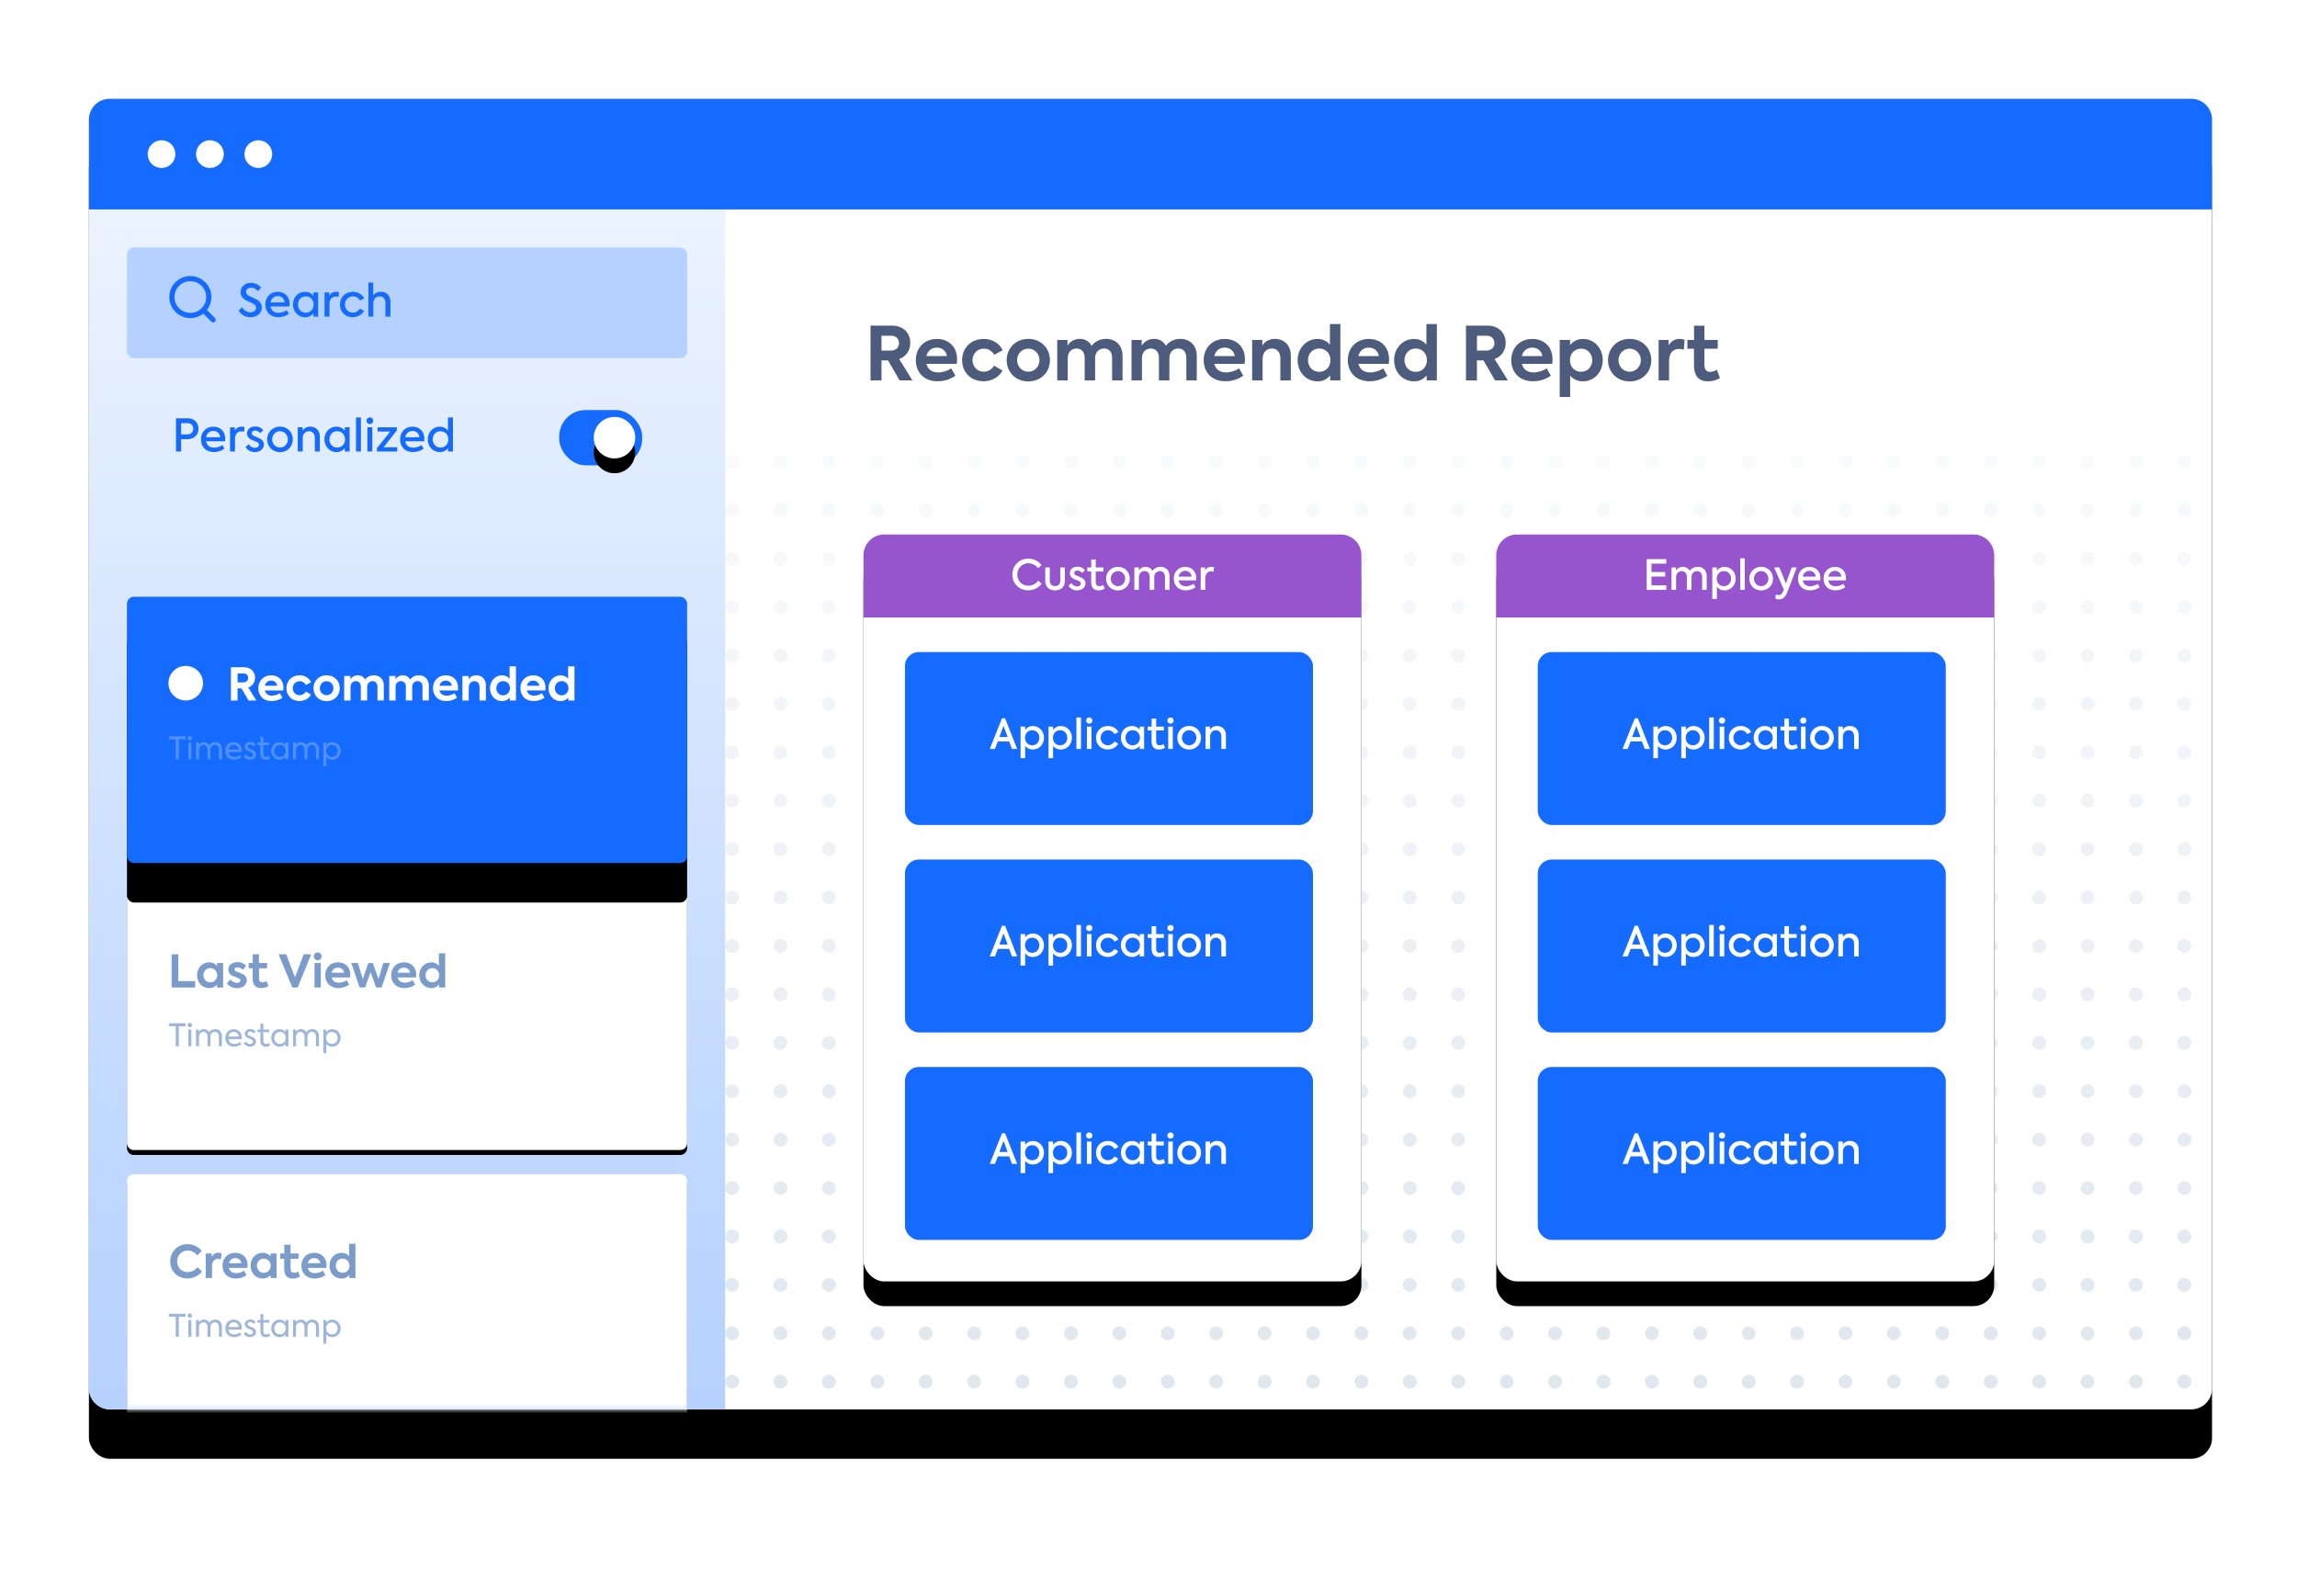
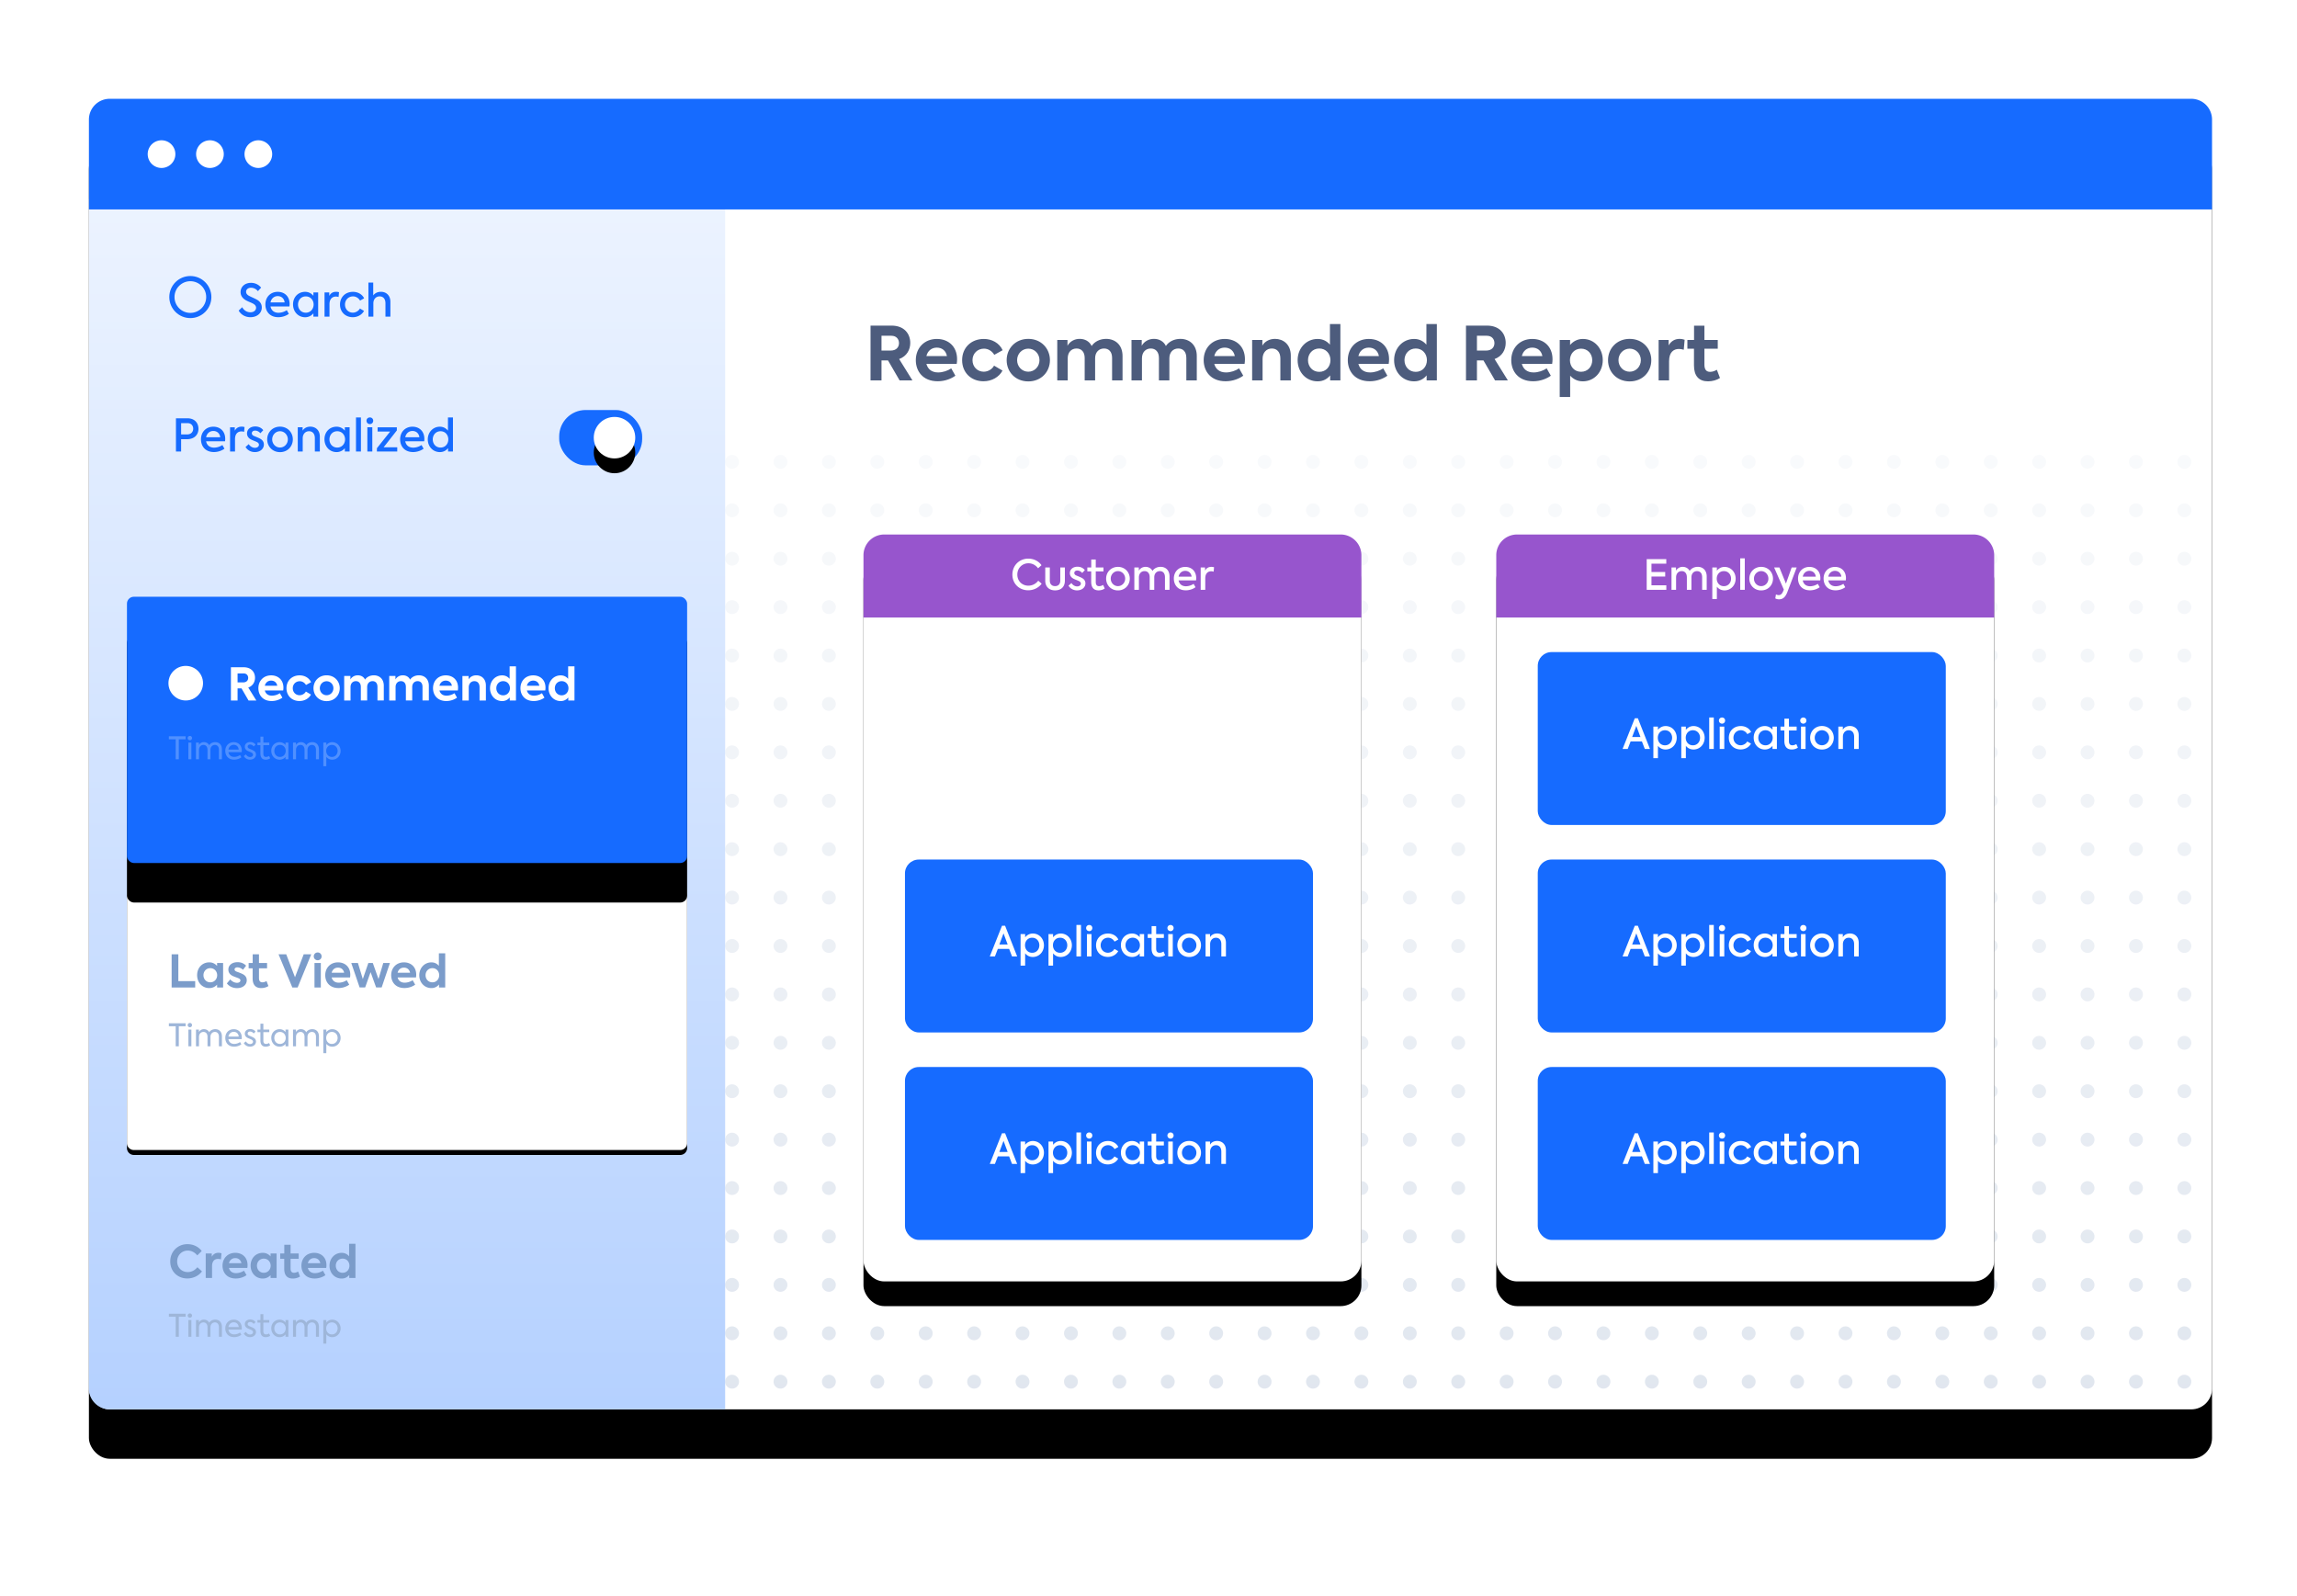
<svg xmlns="http://www.w3.org/2000/svg" xmlns:xlink="http://www.w3.org/1999/xlink" width="465" height="323">
  <defs>
    <filter x="-9.5%" y="-11.7%" width="119.1%" height="130.9%" filterUnits="objectBoundingBox" id="a">
      <feOffset dy="10" in="SourceAlpha" result="shadowOffsetOuter1" />
      <feGaussianBlur stdDeviation="12" in="shadowOffsetOuter1" result="shadowBlurOuter1" />
      <feColorMatrix values="0 0 0 0 0.157 0 0 0 0 0.204 0 0 0 0 0.31 0 0 0 0.2 0" in="shadowBlurOuter1" />
    </filter>
    <filter x="-3.1%" y="-4.6%" width="106.2%" height="113%" filterUnits="objectBoundingBox" id="g">
      <feOffset dy="1" in="SourceAlpha" result="shadowOffsetOuter1" />
      <feGaussianBlur stdDeviation="1" in="shadowOffsetOuter1" result="shadowBlurOuter1" />
      <feColorMatrix values="0 0 0 0 0 0 0 0 0 0.2 0 0 0 0 0.6 0 0 0 0.25 0" in="shadowBlurOuter1" />
    </filter>
    <filter x="-89.3%" y="-53.6%" width="278.6%" height="278.6%" filterUnits="objectBoundingBox" id="i">
      <feOffset dy="3" in="SourceAlpha" result="shadowOffsetOuter1" />
      <feGaussianBlur stdDeviation="2" in="shadowOffsetOuter1" result="shadowBlurOuter1" />
      <feColorMatrix values="0 0 0 0 0 0 0 0 0 0.232 0 0 0 0 0.811 0 0 0 0.651 0" in="shadowBlurOuter1" />
    </filter>
    <filter x="-3.1%" y="-4.6%" width="106.2%" height="113%" filterUnits="objectBoundingBox" id="k">
      <feOffset dy="1" in="SourceAlpha" result="shadowOffsetOuter1" />
      <feGaussianBlur stdDeviation="1" in="shadowOffsetOuter1" result="shadowBlurOuter1" />
      <feColorMatrix values="0 0 0 0 0 0 0 0 0 0.2 0 0 0 0 0.6 0 0 0 0.25 0" in="shadowBlurOuter1" />
    </filter>
    <filter x="-27.3%" y="-42.7%" width="154.7%" height="215%" filterUnits="objectBoundingBox" id="m">
      <feMorphology radius=".5" operator="dilate" in="SourceAlpha" result="shadowSpreadOuter1" />
      <feOffset dy="8" in="shadowSpreadOuter1" result="shadowOffsetOuter1" />
      <feGaussianBlur stdDeviation="8.5" in="shadowOffsetOuter1" result="shadowBlurOuter1" />
      <feColorMatrix values="0 0 0 0 0 0 0 0 0 0.2 0 0 0 0 0.6 0 0 0 0.351 0" in="shadowBlurOuter1" />
    </filter>
    <filter x="-17.4%" y="-8.3%" width="134.7%" height="123.1%" filterUnits="objectBoundingBox" id="o">
      <feOffset dy="5" in="SourceAlpha" result="shadowOffsetOuter1" />
      <feGaussianBlur stdDeviation="5" in="shadowOffsetOuter1" result="shadowBlurOuter1" />
      <feColorMatrix values="0 0 0 0 0.157 0 0 0 0 0.204 0 0 0 0 0.31 0 0 0 0.2 0" in="shadowBlurOuter1" />
    </filter>
    <filter x="-17.4%" y="-8.3%" width="134.7%" height="123.1%" filterUnits="objectBoundingBox" id="q">
      <feOffset dy="5" in="SourceAlpha" result="shadowOffsetOuter1" />
      <feGaussianBlur stdDeviation="5" in="shadowOffsetOuter1" result="shadowBlurOuter1" />
      <feColorMatrix values="0 0 0 0 0.157 0 0 0 0 0.204 0 0 0 0 0.31 0 0 0 0.2 0" in="shadowBlurOuter1" />
    </filter>
    <rect id="b" x="0" y="0" width="429.8" height="265.3" rx="4.2" />
    <rect id="n" x="7.7" y="81.2" width="113.4" height="53.9" rx="1.4" />
    <rect id="p" x="0" y="0" width="100.8" height="151.2" rx="4.2" />
    <rect id="r" x="0" y="0" width="100.8" height="151.2" rx="4.2" />
    <path d="M0 .697h128.8V245.7H4.2a4.2 4.2 0 01-4.2-4.2V.697z" id="d" />
-     <path d="M9.1 198.1h110.6a1.4 1.4 0 011.4 1.4v51.1a1.4 1.4 0 01-1.4 1.4H9.1a1.4 1.4 0 01-1.4-1.4v-51.1a1.4 1.4 0 011.4-1.4z" id="h" />
-     <path d="M9.1 139.3h110.6a1.4 1.4 0 011.4 1.4v51.1a1.4 1.4 0 01-1.4 1.4H9.1a1.4 1.4 0 01-1.4-1.4v-51.1a1.4 1.4 0 011.4-1.4z" id="l" />
+     <path d="M9.1 139.3h110.6a1.4 1.4 0 011.4 1.4v51.1a1.4 1.4 0 01-1.4 1.4H9.1a1.4 1.4 0 01-1.4-1.4v-51.1z" id="l" />
    <linearGradient x1="50%" y1="100%" x2="50%" y2="0%" id="c">
      <stop stop-color="#FFF" stop-opacity="0" offset="0%" />
      <stop stop-color="#FFF" offset="100%" />
    </linearGradient>
    <linearGradient x1="50%" y1="-5.586%" x2="50%" y2="100%" id="e">
      <stop stop-color="#EFF5FF" offset="0%" />
      <stop stop-color="#B5D1FF" offset="100%" />
    </linearGradient>
    <circle id="j" cx="98.7" cy="38.5" r="4.2" />
  </defs>
  <g fill="none" fill-rule="evenodd">
    <g transform="translate(18 20)">
      <use fill="#000" filter="url(#a)" xlink:href="#b" />
      <use fill="#FFF" xlink:href="#b" />
    </g>
    <g transform="translate(20.8 42.4)">
      <g opacity=".5" fill="#C1CDDF">
        <path d="M107.8 235.9a1.4 1.4 0 110 2.8 1.4 1.4 0 010-2.8zm-39.2 0a1.4 1.4 0 110 2.8 1.4 1.4 0 010-2.8zm19.6 0a1.4 1.4 0 110 2.8 1.4 1.4 0 010-2.8zm39.2 0a1.4 1.4 0 110 2.8 1.4 1.4 0 010-2.8zm-78.4 0a1.4 1.4 0 110 2.8 1.4 1.4 0 010-2.8zm49 0a1.4 1.4 0 110 2.8 1.4 1.4 0 010-2.8zm-39.2 0a1.4 1.4 0 110 2.8 1.4 1.4 0 010-2.8zm19.6 0a1.4 1.4 0 110 2.8 1.4 1.4 0 010-2.8zm39.2 0a1.4 1.4 0 110 2.8 1.4 1.4 0 010-2.8zm-78.4 0a1.4 1.4 0 110 2.8 1.4 1.4 0 010-2.8zm68.6-9.8a1.4 1.4 0 110 2.8 1.4 1.4 0 010-2.8zm-68.6 0a1.4 1.4 0 110 2.8 1.4 1.4 0 010-2.8zm78.4 0a1.4 1.4 0 110 2.8 1.4 1.4 0 010-2.8zm-39.2 0a1.4 1.4 0 110 2.8 1.4 1.4 0 010-2.8zm-19.6 0a1.4 1.4 0 110 2.8 1.4 1.4 0 010-2.8zm39.2 0a1.4 1.4 0 110 2.8 1.4 1.4 0 010-2.8zm-49 0a1.4 1.4 0 110 2.8 1.4 1.4 0 010-2.8zm78.4 0a1.4 1.4 0 110 2.8 1.4 1.4 0 010-2.8zm-39.2 0a1.4 1.4 0 110 2.8 1.4 1.4 0 010-2.8zm-19.6 0a1.4 1.4 0 110 2.8 1.4 1.4 0 010-2.8zm-29.4-9.8a1.4 1.4 0 110 2.8 1.4 1.4 0 010-2.8zm78.4 0a1.4 1.4 0 110 2.8 1.4 1.4 0 010-2.8zm-39.2 0a1.4 1.4 0 110 2.8 1.4 1.4 0 010-2.8zm-19.6 0a1.4 1.4 0 110 2.8 1.4 1.4 0 010-2.8zm39.2 0a1.4 1.4 0 110 2.8 1.4 1.4 0 010-2.8zm-49 0a1.4 1.4 0 110 2.8 1.4 1.4 0 010-2.8zm78.4 0a1.4 1.4 0 110 2.8 1.4 1.4 0 010-2.8zm-39.2 0a1.4 1.4 0 110 2.8 1.4 1.4 0 010-2.8zm-19.6 0a1.4 1.4 0 110 2.8 1.4 1.4 0 010-2.8zm39.2 0a1.4 1.4 0 110 2.8 1.4 1.4 0 010-2.8zm-68.6-9.8a1.4 1.4 0 110 2.8 1.4 1.4 0 010-2.8zm78.4 0a1.4 1.4 0 110 2.8 1.4 1.4 0 010-2.8zm-39.2 0a1.4 1.4 0 110 2.8 1.4 1.4 0 010-2.8zm-19.6 0a1.4 1.4 0 110 2.8 1.4 1.4 0 010-2.8zm39.2 0a1.4 1.4 0 110 2.8 1.4 1.4 0 010-2.8zm9.8 0a1.4 1.4 0 110 2.8 1.4 1.4 0 010-2.8zm-58.8 0a1.4 1.4 0 110 2.8 1.4 1.4 0 010-2.8zm78.4 0a1.4 1.4 0 110 2.8 1.4 1.4 0 010-2.8zm-39.2 0a1.4 1.4 0 110 2.8 1.4 1.4 0 010-2.8zm-19.6 0a1.4 1.4 0 110 2.8 1.4 1.4 0 010-2.8zm-9.8-9.8a1.4 1.4 0 110 2.8 1.4 1.4 0 010-2.8zm49 0a1.4 1.4 0 110 2.8 1.4 1.4 0 010-2.8zm-68.6 0a1.4 1.4 0 110 2.8 1.4 1.4 0 010-2.8zm78.4 0a1.4 1.4 0 110 2.8 1.4 1.4 0 010-2.8zm-39.2 0a1.4 1.4 0 110 2.8 1.4 1.4 0 010-2.8zm19.6 0a1.4 1.4 0 110 2.8 1.4 1.4 0 010-2.8zm-49 0a1.4 1.4 0 110 2.8 1.4 1.4 0 010-2.8zm78.4 0a1.4 1.4 0 110 2.8 1.4 1.4 0 010-2.8zm-39.2 0a1.4 1.4 0 110 2.8 1.4 1.4 0 010-2.8zm-19.6 0a1.4 1.4 0 110 2.8 1.4 1.4 0 010-2.8zm58.8-9.8a1.4 1.4 0 110 2.8 1.4 1.4 0 010-2.8zm-78.4 0a1.4 1.4 0 110 2.8 1.4 1.4 0 010-2.8zm49 0a1.4 1.4 0 110 2.8 1.4 1.4 0 010-2.8zm-39.2 0a1.4 1.4 0 110 2.8 1.4 1.4 0 010-2.8zm19.6 0a1.4 1.4 0 110 2.8 1.4 1.4 0 010-2.8zm39.2 0a1.4 1.4 0 110 2.8 1.4 1.4 0 010-2.8zm-78.4 0a1.4 1.4 0 110 2.8 1.4 1.4 0 010-2.8zm68.6 0a1.4 1.4 0 110 2.8 1.4 1.4 0 010-2.8zm-39.2 0a1.4 1.4 0 110 2.8 1.4 1.4 0 010-2.8zm19.6 0a1.4 1.4 0 110 2.8 1.4 1.4 0 010-2.8zM49 177.1a1.4 1.4 0 110 2.8 1.4 1.4 0 010-2.8zm49 0a1.4 1.4 0 110 2.8 1.4 1.4 0 010-2.8zm9.8 0a1.4 1.4 0 110 2.8 1.4 1.4 0 010-2.8zm-39.2 0a1.4 1.4 0 110 2.8 1.4 1.4 0 010-2.8zm19.6 0a1.4 1.4 0 110 2.8 1.4 1.4 0 010-2.8zm39.2 0a1.4 1.4 0 110 2.8 1.4 1.4 0 010-2.8zm-68.6 0a1.4 1.4 0 110 2.8 1.4 1.4 0 010-2.8zm19.6 0a1.4 1.4 0 110 2.8 1.4 1.4 0 010-2.8zm39.2 0a1.4 1.4 0 110 2.8 1.4 1.4 0 010-2.8zm-78.4 0a1.4 1.4 0 110 2.8 1.4 1.4 0 010-2.8zm78.4-9.8a1.4 1.4 0 110 2.8 1.4 1.4 0 010-2.8zm9.8 0a1.4 1.4 0 110 2.8 1.4 1.4 0 010-2.8zm-88.2 0a1.4 1.4 0 110 2.8 1.4 1.4 0 010-2.8zm68.6 0a1.4 1.4 0 110 2.8 1.4 1.4 0 010-2.8zm-39.2 0a1.4 1.4 0 110 2.8 1.4 1.4 0 010-2.8zm-19.6 0a1.4 1.4 0 110 2.8 1.4 1.4 0 010-2.8zm39.2 0a1.4 1.4 0 110 2.8 1.4 1.4 0 010-2.8zm9.8 0a1.4 1.4 0 110 2.8 1.4 1.4 0 010-2.8zm-39.2 0a1.4 1.4 0 110 2.8 1.4 1.4 0 010-2.8zm19.6 0a1.4 1.4 0 110 2.8 1.4 1.4 0 010-2.8zm19.6-9.8a1.4 1.4 0 110 2.8 1.4 1.4 0 010-2.8zm-58.8 0a1.4 1.4 0 110 2.8 1.4 1.4 0 010-2.8zm88.2 0a1.4 1.4 0 110 2.8 1.4 1.4 0 010-2.8zm-39.2 0a1.4 1.4 0 110 2.8 1.4 1.4 0 010-2.8zm-19.6 0a1.4 1.4 0 110 2.8 1.4 1.4 0 010-2.8zm39.2 0a1.4 1.4 0 110 2.8 1.4 1.4 0 010-2.8zm-58.8 0a1.4 1.4 0 110 2.8 1.4 1.4 0 010-2.8zm68.6 0a1.4 1.4 0 110 2.8 1.4 1.4 0 010-2.8zm-39.2 0a1.4 1.4 0 110 2.8 1.4 1.4 0 010-2.8zm-19.6 0a1.4 1.4 0 110 2.8 1.4 1.4 0 010-2.8zm-9.8-9.8a1.4 1.4 0 110 2.8 1.4 1.4 0 010-2.8zm78.4 0a1.4 1.4 0 110 2.8 1.4 1.4 0 010-2.8zm-39.2 0a1.4 1.4 0 110 2.8 1.4 1.4 0 010-2.8zm-19.6 0a1.4 1.4 0 110 2.8 1.4 1.4 0 010-2.8zm39.2 0a1.4 1.4 0 110 2.8 1.4 1.4 0 010-2.8zm-68.6 0a1.4 1.4 0 110 2.8 1.4 1.4 0 010-2.8zm78.4 0a1.4 1.4 0 110 2.8 1.4 1.4 0 010-2.8zm-39.2 0a1.4 1.4 0 110 2.8 1.4 1.4 0 010-2.8zm-19.6 0a1.4 1.4 0 110 2.8 1.4 1.4 0 010-2.8zm39.2 0a1.4 1.4 0 110 2.8 1.4 1.4 0 010-2.8zM107.8 137.9a1.4 1.4 0 110 2.8 1.4 1.4 0 010-2.8zm-39.2 0a1.4 1.4 0 110 2.8 1.4 1.4 0 010-2.8zm19.6 0a1.4 1.4 0 110 2.8 1.4 1.4 0 010-2.8zm39.2 0a1.4 1.4 0 110 2.8 1.4 1.4 0 010-2.8zm-78.4 0a1.4 1.4 0 110 2.8 1.4 1.4 0 010-2.8zm49 0a1.4 1.4 0 110 2.8 1.4 1.4 0 010-2.8zm-39.2 0a1.4 1.4 0 110 2.8 1.4 1.4 0 010-2.8zm19.6 0a1.4 1.4 0 110 2.8 1.4 1.4 0 010-2.8zm39.2 0a1.4 1.4 0 110 2.8 1.4 1.4 0 010-2.8zm-78.4 0a1.4 1.4 0 110 2.8 1.4 1.4 0 010-2.8zm68.6-9.8a1.4 1.4 0 110 2.8 1.4 1.4 0 010-2.8zm-68.6 0a1.4 1.4 0 110 2.8 1.4 1.4 0 010-2.8zm78.4 0a1.4 1.4 0 110 2.8 1.4 1.4 0 010-2.8zm-39.2 0a1.4 1.4 0 110 2.8 1.4 1.4 0 010-2.8zm-19.6 0a1.4 1.4 0 110 2.8 1.4 1.4 0 010-2.8zm39.2 0a1.4 1.4 0 110 2.8 1.4 1.4 0 010-2.8zm-49 0a1.4 1.4 0 110 2.8 1.4 1.4 0 010-2.8zm78.4 0a1.4 1.4 0 110 2.8 1.4 1.4 0 010-2.8zm-39.2 0a1.4 1.4 0 110 2.8 1.4 1.4 0 010-2.8zm-19.6 0a1.4 1.4 0 110 2.8 1.4 1.4 0 010-2.8zm-29.4-9.8a1.4 1.4 0 110 2.8 1.4 1.4 0 010-2.8zm78.4 0a1.4 1.4 0 110 2.8 1.4 1.4 0 010-2.8zm-39.2 0a1.4 1.4 0 110 2.8 1.4 1.4 0 010-2.8zm-19.6 0a1.4 1.4 0 110 2.8 1.4 1.4 0 010-2.8zm39.2 0a1.4 1.4 0 110 2.8 1.4 1.4 0 010-2.8zm-49 0a1.4 1.4 0 110 2.8 1.4 1.4 0 010-2.8zm78.4 0a1.4 1.4 0 110 2.8 1.4 1.4 0 010-2.8zm-39.2 0a1.4 1.4 0 110 2.8 1.4 1.4 0 010-2.8zm-19.6 0a1.4 1.4 0 110 2.8 1.4 1.4 0 010-2.8zm39.2 0a1.4 1.4 0 110 2.8 1.4 1.4 0 010-2.8zm-68.6-9.8a1.4 1.4 0 110 2.8 1.4 1.4 0 010-2.8zm78.4 0a1.4 1.4 0 110 2.8 1.4 1.4 0 010-2.8zm-39.2 0a1.4 1.4 0 110 2.8 1.4 1.4 0 010-2.8zm-19.6 0a1.4 1.4 0 110 2.8 1.4 1.4 0 010-2.8zm39.2 0a1.4 1.4 0 110 2.8 1.4 1.4 0 010-2.8zm9.8 0a1.4 1.4 0 110 2.8 1.4 1.4 0 010-2.8zm-58.8 0a1.4 1.4 0 110 2.8 1.4 1.4 0 010-2.8zm78.4 0a1.4 1.4 0 110 2.8 1.4 1.4 0 010-2.8zm-39.2 0a1.4 1.4 0 110 2.8 1.4 1.4 0 010-2.8zm-19.6 0a1.4 1.4 0 110 2.8 1.4 1.4 0 010-2.8zm-9.8-9.8a1.4 1.4 0 110 2.8 1.4 1.4 0 010-2.8zm49 0a1.4 1.4 0 110 2.8 1.4 1.4 0 010-2.8zm-68.6 0a1.4 1.4 0 110 2.8 1.4 1.4 0 010-2.8zm78.4 0a1.4 1.4 0 110 2.8 1.4 1.4 0 010-2.8zm-39.2 0a1.4 1.4 0 110 2.8 1.4 1.4 0 010-2.8zm19.6 0a1.4 1.4 0 110 2.8 1.4 1.4 0 010-2.8zm-49 0a1.4 1.4 0 110 2.8 1.4 1.4 0 010-2.8zm78.4 0a1.4 1.4 0 110 2.8 1.4 1.4 0 010-2.8zm-39.2 0a1.4 1.4 0 110 2.8 1.4 1.4 0 010-2.8zm-19.6 0a1.4 1.4 0 110 2.8 1.4 1.4 0 010-2.8zm58.8-9.8a1.4 1.4 0 110 2.8 1.4 1.4 0 010-2.8zm-78.4 0a1.4 1.4 0 110 2.8 1.4 1.4 0 010-2.8zm49 0a1.4 1.4 0 110 2.8 1.4 1.4 0 010-2.8zm-39.2 0a1.4 1.4 0 110 2.8 1.4 1.4 0 010-2.8zm19.6 0a1.4 1.4 0 110 2.8 1.4 1.4 0 010-2.8zm39.2 0a1.4 1.4 0 110 2.8 1.4 1.4 0 010-2.8zm-78.4 0a1.4 1.4 0 110 2.8 1.4 1.4 0 010-2.8zm68.6 0a1.4 1.4 0 110 2.8 1.4 1.4 0 010-2.8zm-39.2 0a1.4 1.4 0 110 2.8 1.4 1.4 0 010-2.8zm19.6 0a1.4 1.4 0 110 2.8 1.4 1.4 0 010-2.8zM49 79.1a1.4 1.4 0 110 2.8 1.4 1.4 0 010-2.8zm49 0a1.4 1.4 0 110 2.8 1.4 1.4 0 010-2.8zm9.8 0a1.4 1.4 0 110 2.8 1.4 1.4 0 010-2.8zm-39.2 0a1.4 1.4 0 110 2.8 1.4 1.4 0 010-2.8zm19.6 0a1.4 1.4 0 110 2.8 1.4 1.4 0 010-2.8zm39.2 0a1.4 1.4 0 110 2.8 1.4 1.4 0 010-2.8zm-68.6 0a1.4 1.4 0 110 2.8 1.4 1.4 0 010-2.8zm19.6 0a1.4 1.4 0 110 2.8 1.4 1.4 0 010-2.8zm39.2 0a1.4 1.4 0 110 2.8 1.4 1.4 0 010-2.8zm-78.4 0a1.4 1.4 0 110 2.8 1.4 1.4 0 010-2.8zm78.4-9.8a1.4 1.4 0 110 2.8 1.4 1.4 0 010-2.8zm9.8 0a1.4 1.4 0 110 2.8 1.4 1.4 0 010-2.8zm-88.2 0a1.4 1.4 0 110 2.8 1.4 1.4 0 010-2.8zm68.6 0a1.4 1.4 0 110 2.8 1.4 1.4 0 010-2.8zm-39.2 0a1.4 1.4 0 110 2.8 1.4 1.4 0 010-2.8zm-19.6 0a1.4 1.4 0 110 2.8 1.4 1.4 0 010-2.8zm39.2 0a1.4 1.4 0 110 2.8 1.4 1.4 0 010-2.8zm9.8 0a1.4 1.4 0 110 2.8 1.4 1.4 0 010-2.8zm-39.2 0a1.4 1.4 0 110 2.8 1.4 1.4 0 010-2.8zm19.6 0a1.4 1.4 0 110 2.8 1.4 1.4 0 010-2.8zM98 59.5a1.4 1.4 0 110 2.8 1.4 1.4 0 010-2.8zm-58.8 0a1.4 1.4 0 110 2.8 1.4 1.4 0 010-2.8zm88.2 0a1.4 1.4 0 110 2.8 1.4 1.4 0 010-2.8zm-39.2 0a1.4 1.4 0 110 2.8 1.4 1.4 0 010-2.8zm-19.6 0a1.4 1.4 0 110 2.8 1.4 1.4 0 010-2.8zm39.2 0a1.4 1.4 0 110 2.8 1.4 1.4 0 010-2.8zm-58.8 0a1.4 1.4 0 110 2.8 1.4 1.4 0 010-2.8zm68.6 0a1.4 1.4 0 110 2.8 1.4 1.4 0 010-2.8zm-39.2 0a1.4 1.4 0 110 2.8 1.4 1.4 0 010-2.8zm-19.6 0a1.4 1.4 0 110 2.8 1.4 1.4 0 010-2.8zM49 49.7a1.4 1.4 0 110 2.8 1.4 1.4 0 010-2.8zm78.4 0a1.4 1.4 0 110 2.8 1.4 1.4 0 010-2.8zm-39.2 0a1.4 1.4 0 110 2.8 1.4 1.4 0 010-2.8zm-19.6 0a1.4 1.4 0 110 2.8 1.4 1.4 0 010-2.8zm39.2 0a1.4 1.4 0 110 2.8 1.4 1.4 0 010-2.8zm-68.6 0a1.4 1.4 0 110 2.8 1.4 1.4 0 010-2.8zm78.4 0a1.4 1.4 0 110 2.8 1.4 1.4 0 010-2.8zm-39.2 0a1.4 1.4 0 110 2.8 1.4 1.4 0 010-2.8zm-19.6 0a1.4 1.4 0 110 2.8 1.4 1.4 0 010-2.8zm39.2 0a1.4 1.4 0 110 2.8 1.4 1.4 0 010-2.8zM205.8 235.9a1.4 1.4 0 110 2.8 1.4 1.4 0 010-2.8zm-39.2 0a1.4 1.4 0 110 2.8 1.4 1.4 0 010-2.8zm19.6 0a1.4 1.4 0 110 2.8 1.4 1.4 0 010-2.8zm39.2 0a1.4 1.4 0 110 2.8 1.4 1.4 0 010-2.8zm-78.4 0a1.4 1.4 0 110 2.8 1.4 1.4 0 010-2.8zm49 0a1.4 1.4 0 110 2.8 1.4 1.4 0 010-2.8zm-39.2 0a1.4 1.4 0 110 2.8 1.4 1.4 0 010-2.8zm19.6 0a1.4 1.4 0 110 2.8 1.4 1.4 0 010-2.8zm39.2 0a1.4 1.4 0 110 2.8 1.4 1.4 0 010-2.8zm-78.4 0a1.4 1.4 0 110 2.8 1.4 1.4 0 010-2.8zm68.6-9.8a1.4 1.4 0 110 2.8 1.4 1.4 0 010-2.8zm-68.6 0a1.4 1.4 0 110 2.8 1.4 1.4 0 010-2.8zm78.4 0a1.4 1.4 0 110 2.8 1.4 1.4 0 010-2.8zm-39.2 0a1.4 1.4 0 110 2.8 1.4 1.4 0 010-2.8zm-19.6 0a1.4 1.4 0 110 2.8 1.4 1.4 0 010-2.8zm39.2 0a1.4 1.4 0 110 2.8 1.4 1.4 0 010-2.8zm-49 0a1.4 1.4 0 110 2.8 1.4 1.4 0 010-2.8zm78.4 0a1.4 1.4 0 110 2.8 1.4 1.4 0 010-2.8zm-39.2 0a1.4 1.4 0 110 2.8 1.4 1.4 0 010-2.8zm-19.6 0a1.4 1.4 0 110 2.8 1.4 1.4 0 010-2.8zm-29.4-9.8a1.4 1.4 0 110 2.8 1.4 1.4 0 010-2.8zm78.4 0a1.4 1.4 0 110 2.8 1.4 1.4 0 010-2.8zm-39.2 0a1.4 1.4 0 110 2.8 1.4 1.4 0 010-2.8zm-19.6 0a1.4 1.4 0 110 2.8 1.4 1.4 0 010-2.8zm39.2 0a1.4 1.4 0 110 2.8 1.4 1.4 0 010-2.8zm-49 0a1.4 1.4 0 110 2.8 1.4 1.4 0 010-2.8zm78.4 0a1.4 1.4 0 110 2.8 1.4 1.4 0 010-2.8zm-39.2 0a1.4 1.4 0 110 2.8 1.4 1.4 0 010-2.8zm-19.6 0a1.4 1.4 0 110 2.8 1.4 1.4 0 010-2.8zm39.2 0a1.4 1.4 0 110 2.8 1.4 1.4 0 010-2.8zm-68.6-9.8a1.4 1.4 0 110 2.8 1.4 1.4 0 010-2.8zm78.4 0a1.4 1.4 0 110 2.8 1.4 1.4 0 010-2.8zm-39.2 0a1.4 1.4 0 110 2.8 1.4 1.4 0 010-2.8zm-19.6 0a1.4 1.4 0 110 2.8 1.4 1.4 0 010-2.8zm39.2 0a1.4 1.4 0 110 2.8 1.4 1.4 0 010-2.8zm9.8 0a1.4 1.4 0 110 2.8 1.4 1.4 0 010-2.8zm-58.8 0a1.4 1.4 0 110 2.8 1.4 1.4 0 010-2.8zm78.4 0a1.4 1.4 0 110 2.8 1.4 1.4 0 010-2.8zm-39.2 0a1.4 1.4 0 110 2.8 1.4 1.4 0 010-2.8zm-19.6 0a1.4 1.4 0 110 2.8 1.4 1.4 0 010-2.8zm-9.8-9.8a1.4 1.4 0 110 2.8 1.4 1.4 0 010-2.8zm49 0a1.4 1.4 0 110 2.8 1.4 1.4 0 010-2.8zm-68.6 0a1.4 1.4 0 110 2.8 1.4 1.4 0 010-2.8zm78.4 0a1.4 1.4 0 110 2.8 1.4 1.4 0 010-2.8zm-39.2 0a1.4 1.4 0 110 2.8 1.4 1.4 0 010-2.8zm19.6 0a1.4 1.4 0 110 2.8 1.4 1.4 0 010-2.8zm-49 0a1.4 1.4 0 110 2.8 1.4 1.4 0 010-2.8zm78.4 0a1.4 1.4 0 110 2.8 1.4 1.4 0 010-2.8zm-39.2 0a1.4 1.4 0 110 2.8 1.4 1.4 0 010-2.8zm-19.6 0a1.4 1.4 0 110 2.8 1.4 1.4 0 010-2.8zm58.8-9.8a1.4 1.4 0 110 2.8 1.4 1.4 0 010-2.8zm-78.4 0a1.4 1.4 0 110 2.8 1.4 1.4 0 010-2.8zm49 0a1.4 1.4 0 110 2.8 1.4 1.4 0 010-2.8zm-39.2 0a1.4 1.4 0 110 2.8 1.4 1.4 0 010-2.8zm19.6 0a1.4 1.4 0 110 2.8 1.4 1.4 0 010-2.8zm39.2 0a1.4 1.4 0 110 2.8 1.4 1.4 0 010-2.8zm-78.4 0a1.4 1.4 0 110 2.8 1.4 1.4 0 010-2.8zm68.6 0a1.4 1.4 0 110 2.8 1.4 1.4 0 010-2.8zm-39.2 0a1.4 1.4 0 110 2.8 1.4 1.4 0 010-2.8zm19.6 0a1.4 1.4 0 110 2.8 1.4 1.4 0 010-2.8zm-39.2-9.8a1.4 1.4 0 110 2.8 1.4 1.4 0 010-2.8zm49 0a1.4 1.4 0 110 2.8 1.4 1.4 0 010-2.8zm9.8 0a1.4 1.4 0 110 2.8 1.4 1.4 0 010-2.8zm-39.2 0a1.4 1.4 0 110 2.8 1.4 1.4 0 010-2.8zm19.6 0a1.4 1.4 0 110 2.8 1.4 1.4 0 010-2.8zm39.2 0a1.4 1.4 0 110 2.8 1.4 1.4 0 010-2.8zm-68.6 0a1.4 1.4 0 110 2.8 1.4 1.4 0 010-2.8zm19.6 0a1.4 1.4 0 110 2.8 1.4 1.4 0 010-2.8zm39.2 0a1.4 1.4 0 110 2.8 1.4 1.4 0 010-2.8zm-78.4 0a1.4 1.4 0 110 2.8 1.4 1.4 0 010-2.8zm78.4-9.8a1.4 1.4 0 110 2.8 1.4 1.4 0 010-2.8zm9.8 0a1.4 1.4 0 110 2.8 1.4 1.4 0 010-2.8zm-88.2 0a1.4 1.4 0 110 2.8 1.4 1.4 0 010-2.8zm68.6 0a1.4 1.4 0 110 2.8 1.4 1.4 0 010-2.8zm-39.2 0a1.4 1.4 0 110 2.8 1.4 1.4 0 010-2.8zm-19.6 0a1.4 1.4 0 110 2.8 1.4 1.4 0 010-2.8zm39.2 0a1.4 1.4 0 110 2.8 1.4 1.4 0 010-2.8zm9.8 0a1.4 1.4 0 110 2.8 1.4 1.4 0 010-2.8zm-39.2 0a1.4 1.4 0 110 2.8 1.4 1.4 0 010-2.8zm19.6 0a1.4 1.4 0 110 2.8 1.4 1.4 0 010-2.8zm19.6-9.8a1.4 1.4 0 110 2.8 1.4 1.4 0 010-2.8zm-58.8 0a1.4 1.4 0 110 2.8 1.4 1.4 0 010-2.8zm88.2 0a1.4 1.4 0 110 2.8 1.4 1.4 0 010-2.8zm-39.2 0a1.4 1.4 0 110 2.8 1.4 1.4 0 010-2.8zm-19.6 0a1.4 1.4 0 110 2.8 1.4 1.4 0 010-2.8zm39.2 0a1.4 1.4 0 110 2.8 1.4 1.4 0 010-2.8zm-58.8 0a1.4 1.4 0 110 2.8 1.4 1.4 0 010-2.8zm68.6 0a1.4 1.4 0 110 2.8 1.4 1.4 0 010-2.8zm-39.2 0a1.4 1.4 0 110 2.8 1.4 1.4 0 010-2.8zm-19.6 0a1.4 1.4 0 110 2.8 1.4 1.4 0 010-2.8zm-9.8-9.8a1.4 1.4 0 110 2.8 1.4 1.4 0 010-2.8zm78.4 0a1.4 1.4 0 110 2.8 1.4 1.4 0 010-2.8zm-39.2 0a1.4 1.4 0 110 2.8 1.4 1.4 0 010-2.8zm-19.6 0a1.4 1.4 0 110 2.8 1.4 1.4 0 010-2.8zm39.2 0a1.4 1.4 0 110 2.8 1.4 1.4 0 010-2.8zm-68.6 0a1.4 1.4 0 110 2.8 1.4 1.4 0 010-2.8zm78.4 0a1.4 1.4 0 110 2.8 1.4 1.4 0 010-2.8zm-39.2 0a1.4 1.4 0 110 2.8 1.4 1.4 0 010-2.8zm-19.6 0a1.4 1.4 0 110 2.8 1.4 1.4 0 010-2.8zm39.2 0a1.4 1.4 0 110 2.8 1.4 1.4 0 010-2.8zM205.8 137.9a1.4 1.4 0 110 2.8 1.4 1.4 0 010-2.8zm-39.2 0a1.4 1.4 0 110 2.8 1.4 1.4 0 010-2.8zm19.6 0a1.4 1.4 0 110 2.8 1.4 1.4 0 010-2.8zm39.2 0a1.4 1.4 0 110 2.8 1.4 1.4 0 010-2.8zm-78.4 0a1.4 1.4 0 110 2.8 1.4 1.4 0 010-2.8zm49 0a1.4 1.4 0 110 2.8 1.4 1.4 0 010-2.8zm-39.2 0a1.4 1.4 0 110 2.8 1.4 1.4 0 010-2.8zm19.6 0a1.4 1.4 0 110 2.8 1.4 1.4 0 010-2.8zm39.2 0a1.4 1.4 0 110 2.8 1.4 1.4 0 010-2.8zm-78.4 0a1.4 1.4 0 110 2.8 1.4 1.4 0 010-2.8zm68.6-9.8a1.4 1.4 0 110 2.8 1.4 1.4 0 010-2.8zm-68.6 0a1.4 1.4 0 110 2.8 1.4 1.4 0 010-2.8zm78.4 0a1.4 1.4 0 110 2.8 1.4 1.4 0 010-2.8zm-39.2 0a1.4 1.4 0 110 2.8 1.4 1.4 0 010-2.8zm-19.6 0a1.4 1.4 0 110 2.8 1.4 1.4 0 010-2.8zm39.2 0a1.4 1.4 0 110 2.8 1.4 1.4 0 010-2.8zm-49 0a1.4 1.4 0 110 2.8 1.4 1.4 0 010-2.8zm78.4 0a1.4 1.4 0 110 2.8 1.4 1.4 0 010-2.8zm-39.2 0a1.4 1.4 0 110 2.8 1.4 1.4 0 010-2.8zm-19.6 0a1.4 1.4 0 110 2.8 1.4 1.4 0 010-2.8zm-29.4-9.8a1.4 1.4 0 110 2.8 1.4 1.4 0 010-2.8zm78.4 0a1.4 1.4 0 110 2.8 1.4 1.4 0 010-2.8zm-39.2 0a1.4 1.4 0 110 2.8 1.4 1.4 0 010-2.8zm-19.6 0a1.4 1.4 0 110 2.8 1.4 1.4 0 010-2.8zm39.2 0a1.4 1.4 0 110 2.8 1.4 1.4 0 010-2.8zm-49 0a1.4 1.4 0 110 2.8 1.4 1.4 0 010-2.8zm78.4 0a1.4 1.4 0 110 2.8 1.4 1.4 0 010-2.8zm-39.2 0a1.4 1.4 0 110 2.8 1.4 1.4 0 010-2.8zm-19.6 0a1.4 1.4 0 110 2.8 1.4 1.4 0 010-2.8zm39.2 0a1.4 1.4 0 110 2.8 1.4 1.4 0 010-2.8zm-68.6-9.8a1.4 1.4 0 110 2.8 1.4 1.4 0 010-2.8zm78.4 0a1.4 1.4 0 110 2.8 1.4 1.4 0 010-2.8zm-39.2 0a1.4 1.4 0 110 2.8 1.4 1.4 0 010-2.8zm-19.6 0a1.4 1.4 0 110 2.8 1.4 1.4 0 010-2.8zm39.2 0a1.4 1.4 0 110 2.8 1.4 1.4 0 010-2.8zm9.8 0a1.4 1.4 0 110 2.8 1.4 1.4 0 010-2.8zm-58.8 0a1.4 1.4 0 110 2.8 1.4 1.4 0 010-2.8zm78.4 0a1.4 1.4 0 110 2.8 1.4 1.4 0 010-2.8zm-39.2 0a1.4 1.4 0 110 2.8 1.4 1.4 0 010-2.8zm-19.6 0a1.4 1.4 0 110 2.8 1.4 1.4 0 010-2.8zm-9.8-9.8a1.4 1.4 0 110 2.8 1.4 1.4 0 010-2.8zm49 0a1.4 1.4 0 110 2.8 1.4 1.4 0 010-2.8zm-68.6 0a1.4 1.4 0 110 2.8 1.4 1.4 0 010-2.8zm78.4 0a1.4 1.4 0 110 2.8 1.4 1.4 0 010-2.8zm-39.2 0a1.4 1.4 0 110 2.8 1.4 1.4 0 010-2.8zm19.6 0a1.4 1.4 0 110 2.8 1.4 1.4 0 010-2.8zm-49 0a1.4 1.4 0 110 2.8 1.4 1.4 0 010-2.8zm78.4 0a1.4 1.4 0 110 2.8 1.4 1.4 0 010-2.8zm-39.2 0a1.4 1.4 0 110 2.8 1.4 1.4 0 010-2.8zm-19.6 0a1.4 1.4 0 110 2.8 1.4 1.4 0 010-2.8zm58.8-9.8a1.4 1.4 0 110 2.8 1.4 1.4 0 010-2.8zm-78.4 0a1.4 1.4 0 110 2.8 1.4 1.4 0 010-2.8zm49 0a1.4 1.4 0 110 2.8 1.4 1.4 0 010-2.8zm-39.2 0a1.4 1.4 0 110 2.8 1.4 1.4 0 010-2.8zm19.6 0a1.4 1.4 0 110 2.8 1.4 1.4 0 010-2.8zm39.2 0a1.4 1.4 0 110 2.8 1.4 1.4 0 010-2.8zm-78.4 0a1.4 1.4 0 110 2.8 1.4 1.4 0 010-2.8zm68.6 0a1.4 1.4 0 110 2.8 1.4 1.4 0 010-2.8zm-39.2 0a1.4 1.4 0 110 2.8 1.4 1.4 0 010-2.8zm19.6 0a1.4 1.4 0 110 2.8 1.4 1.4 0 010-2.8zM147 79.1a1.4 1.4 0 110 2.8 1.4 1.4 0 010-2.8zm49 0a1.4 1.4 0 110 2.8 1.4 1.4 0 010-2.8zm9.8 0a1.4 1.4 0 110 2.8 1.4 1.4 0 010-2.8zm-39.2 0a1.4 1.4 0 110 2.8 1.4 1.4 0 010-2.8zm19.6 0a1.4 1.4 0 110 2.8 1.4 1.4 0 010-2.8zm39.2 0a1.4 1.4 0 110 2.8 1.4 1.4 0 010-2.8zm-68.6 0a1.4 1.4 0 110 2.8 1.4 1.4 0 010-2.8zm19.6 0a1.4 1.4 0 110 2.8 1.4 1.4 0 010-2.8zm39.2 0a1.4 1.4 0 110 2.8 1.4 1.4 0 010-2.8zm-78.4 0a1.4 1.4 0 110 2.8 1.4 1.4 0 010-2.8zm78.4-9.8a1.4 1.4 0 110 2.8 1.4 1.4 0 010-2.8zm9.8 0a1.4 1.4 0 110 2.8 1.4 1.4 0 010-2.8zm-88.2 0a1.4 1.4 0 110 2.8 1.4 1.4 0 010-2.8zm68.6 0a1.4 1.4 0 110 2.8 1.4 1.4 0 010-2.8zm-39.2 0a1.4 1.4 0 110 2.8 1.4 1.4 0 010-2.8zm-19.6 0a1.4 1.4 0 110 2.8 1.4 1.4 0 010-2.8zm39.2 0a1.4 1.4 0 110 2.8 1.4 1.4 0 010-2.8zm9.8 0a1.4 1.4 0 110 2.8 1.4 1.4 0 010-2.8zm-39.2 0a1.4 1.4 0 110 2.8 1.4 1.4 0 010-2.8zm19.6 0a1.4 1.4 0 110 2.8 1.4 1.4 0 010-2.8zm19.6-9.8a1.4 1.4 0 110 2.8 1.4 1.4 0 010-2.8zm-58.8 0a1.4 1.4 0 110 2.8 1.4 1.4 0 010-2.8zm88.2 0a1.4 1.4 0 110 2.8 1.4 1.4 0 010-2.8zm-39.2 0a1.4 1.4 0 110 2.8 1.4 1.4 0 010-2.8zm-19.6 0a1.4 1.4 0 110 2.8 1.4 1.4 0 010-2.8zm39.2 0a1.4 1.4 0 110 2.8 1.4 1.4 0 010-2.8zm-58.8 0a1.4 1.4 0 110 2.8 1.4 1.4 0 010-2.8zm68.6 0a1.4 1.4 0 110 2.8 1.4 1.4 0 010-2.8zm-39.2 0a1.4 1.4 0 110 2.8 1.4 1.4 0 010-2.8zm-19.6 0a1.4 1.4 0 110 2.8 1.4 1.4 0 010-2.8zm-9.8-9.8a1.4 1.4 0 110 2.8 1.4 1.4 0 010-2.8zm78.4 0a1.4 1.4 0 110 2.8 1.4 1.4 0 010-2.8zm-39.2 0a1.4 1.4 0 110 2.8 1.4 1.4 0 010-2.8zm-19.6 0a1.4 1.4 0 110 2.8 1.4 1.4 0 010-2.8zm39.2 0a1.4 1.4 0 110 2.8 1.4 1.4 0 010-2.8zm-68.6 0a1.4 1.4 0 110 2.8 1.4 1.4 0 010-2.8zm78.4 0a1.4 1.4 0 110 2.8 1.4 1.4 0 010-2.8zm-39.2 0a1.4 1.4 0 110 2.8 1.4 1.4 0 010-2.8zm-19.6 0a1.4 1.4 0 110 2.8 1.4 1.4 0 010-2.8zm39.2 0a1.4 1.4 0 110 2.8 1.4 1.4 0 010-2.8z" />
        <g>
          <path d="M303.8 235.9a1.4 1.4 0 110 2.8 1.4 1.4 0 010-2.8zm-39.2 0a1.4 1.4 0 110 2.8 1.4 1.4 0 010-2.8zm19.6 0a1.4 1.4 0 110 2.8 1.4 1.4 0 010-2.8zm39.2 0a1.4 1.4 0 110 2.8 1.4 1.4 0 010-2.8zm-78.4 0a1.4 1.4 0 110 2.8 1.4 1.4 0 010-2.8zm49 0a1.4 1.4 0 110 2.8 1.4 1.4 0 010-2.8zm-39.2 0a1.4 1.4 0 110 2.8 1.4 1.4 0 010-2.8zm19.6 0a1.4 1.4 0 110 2.8 1.4 1.4 0 010-2.8zm39.2 0a1.4 1.4 0 110 2.8 1.4 1.4 0 010-2.8zm-78.4 0a1.4 1.4 0 110 2.8 1.4 1.4 0 010-2.8zm68.6-9.8a1.4 1.4 0 110 2.8 1.4 1.4 0 010-2.8zm-68.6 0a1.4 1.4 0 110 2.8 1.4 1.4 0 010-2.8zm78.4 0a1.4 1.4 0 110 2.8 1.4 1.4 0 010-2.8zm-39.2 0a1.4 1.4 0 110 2.8 1.4 1.4 0 010-2.8zm-19.6 0a1.4 1.4 0 110 2.8 1.4 1.4 0 010-2.8zm39.2 0a1.4 1.4 0 110 2.8 1.4 1.4 0 010-2.8zm-49 0a1.4 1.4 0 110 2.8 1.4 1.4 0 010-2.8zm78.4 0a1.4 1.4 0 110 2.8 1.4 1.4 0 010-2.8zm-39.2 0a1.4 1.4 0 110 2.8 1.4 1.4 0 010-2.8zm-19.6 0a1.4 1.4 0 110 2.8 1.4 1.4 0 010-2.8zm-29.4-9.8a1.4 1.4 0 110 2.8 1.4 1.4 0 010-2.8zm78.4 0a1.4 1.4 0 110 2.8 1.4 1.4 0 010-2.8zm-39.2 0a1.4 1.4 0 110 2.8 1.4 1.4 0 010-2.8zm-19.6 0a1.4 1.4 0 110 2.8 1.4 1.4 0 010-2.8zm39.2 0a1.4 1.4 0 110 2.8 1.4 1.4 0 010-2.8zm-49 0a1.4 1.4 0 110 2.8 1.4 1.4 0 010-2.8zm78.4 0a1.4 1.4 0 110 2.8 1.4 1.4 0 010-2.8zm-39.2 0a1.4 1.4 0 110 2.8 1.4 1.4 0 010-2.8zm-19.6 0a1.4 1.4 0 110 2.8 1.4 1.4 0 010-2.8zm39.2 0a1.4 1.4 0 110 2.8 1.4 1.4 0 010-2.8zm-68.6-9.8a1.4 1.4 0 110 2.8 1.4 1.4 0 010-2.8zm78.4 0a1.4 1.4 0 110 2.8 1.4 1.4 0 010-2.8zm-39.2 0a1.4 1.4 0 110 2.8 1.4 1.4 0 010-2.8zm-19.6 0a1.4 1.4 0 110 2.8 1.4 1.4 0 010-2.8zm39.2 0a1.4 1.4 0 110 2.8 1.4 1.4 0 010-2.8zm9.8 0a1.4 1.4 0 110 2.8 1.4 1.4 0 010-2.8zm-58.8 0a1.4 1.4 0 110 2.8 1.4 1.4 0 010-2.8zm78.4 0a1.4 1.4 0 110 2.8 1.4 1.4 0 010-2.8zm-39.2 0a1.4 1.4 0 110 2.8 1.4 1.4 0 010-2.8zm-19.6 0a1.4 1.4 0 110 2.8 1.4 1.4 0 010-2.8zm-9.8-9.8a1.4 1.4 0 110 2.8 1.4 1.4 0 010-2.8zm49 0a1.4 1.4 0 110 2.8 1.4 1.4 0 010-2.8zm-68.6 0a1.4 1.4 0 110 2.8 1.4 1.4 0 010-2.8zm78.4 0a1.4 1.4 0 110 2.8 1.4 1.4 0 010-2.8zm-39.2 0a1.4 1.4 0 110 2.8 1.4 1.4 0 010-2.8zm19.6 0a1.4 1.4 0 110 2.8 1.4 1.4 0 010-2.8zm-49 0a1.4 1.4 0 110 2.8 1.4 1.4 0 010-2.8zm78.4 0a1.4 1.4 0 110 2.8 1.4 1.4 0 010-2.8zm-39.2 0a1.4 1.4 0 110 2.8 1.4 1.4 0 010-2.8zm-19.6 0a1.4 1.4 0 110 2.8 1.4 1.4 0 010-2.8zm58.8-9.8a1.4 1.4 0 110 2.8 1.4 1.4 0 010-2.8zm-78.4 0a1.4 1.4 0 110 2.8 1.4 1.4 0 010-2.8zm49 0a1.4 1.4 0 110 2.8 1.4 1.4 0 010-2.8zm-39.2 0a1.4 1.4 0 110 2.8 1.4 1.4 0 010-2.8zm19.6 0a1.4 1.4 0 110 2.8 1.4 1.4 0 010-2.8zm39.2 0a1.4 1.4 0 110 2.8 1.4 1.4 0 010-2.8zm-78.4 0a1.4 1.4 0 110 2.8 1.4 1.4 0 010-2.8zm68.6 0a1.4 1.4 0 110 2.8 1.4 1.4 0 010-2.8zm-39.2 0a1.4 1.4 0 110 2.8 1.4 1.4 0 010-2.8zm19.6 0a1.4 1.4 0 110 2.8 1.4 1.4 0 010-2.8zm-39.2-9.8a1.4 1.4 0 110 2.8 1.4 1.4 0 010-2.8zm49 0a1.4 1.4 0 110 2.8 1.4 1.4 0 010-2.8zm9.8 0a1.4 1.4 0 110 2.8 1.4 1.4 0 010-2.8zm-39.2 0a1.4 1.4 0 110 2.8 1.4 1.4 0 010-2.8zm19.6 0a1.4 1.4 0 110 2.8 1.4 1.4 0 010-2.8zm39.2 0a1.4 1.4 0 110 2.8 1.4 1.4 0 010-2.8zm-68.6 0a1.4 1.4 0 110 2.8 1.4 1.4 0 010-2.8zm19.6 0a1.4 1.4 0 110 2.8 1.4 1.4 0 010-2.8zm39.2 0a1.4 1.4 0 110 2.8 1.4 1.4 0 010-2.8zm-78.4 0a1.4 1.4 0 110 2.8 1.4 1.4 0 010-2.8zm78.4-9.8a1.4 1.4 0 110 2.8 1.4 1.4 0 010-2.8zm9.8 0a1.4 1.4 0 110 2.8 1.4 1.4 0 010-2.8zm-88.2 0a1.4 1.4 0 110 2.8 1.4 1.4 0 010-2.8zm68.6 0a1.4 1.4 0 110 2.8 1.4 1.4 0 010-2.8zm-39.2 0a1.4 1.4 0 110 2.8 1.4 1.4 0 010-2.8zm-19.6 0a1.4 1.4 0 110 2.8 1.4 1.4 0 010-2.8zm39.2 0a1.4 1.4 0 110 2.8 1.4 1.4 0 010-2.8zm9.8 0a1.4 1.4 0 110 2.8 1.4 1.4 0 010-2.8zm-39.2 0a1.4 1.4 0 110 2.8 1.4 1.4 0 010-2.8zm19.6 0a1.4 1.4 0 110 2.8 1.4 1.4 0 010-2.8zm19.6-9.8a1.4 1.4 0 110 2.8 1.4 1.4 0 010-2.8zm-58.8 0a1.4 1.4 0 110 2.8 1.4 1.4 0 010-2.8zm88.2 0a1.4 1.4 0 110 2.8 1.4 1.4 0 010-2.8zm-39.2 0a1.4 1.4 0 110 2.8 1.4 1.4 0 010-2.8zm-19.6 0a1.4 1.4 0 110 2.8 1.4 1.4 0 010-2.8zm39.2 0a1.4 1.4 0 110 2.8 1.4 1.4 0 010-2.8zm-58.8 0a1.4 1.4 0 110 2.8 1.4 1.4 0 010-2.8zm68.6 0a1.4 1.4 0 110 2.8 1.4 1.4 0 010-2.8zm-39.2 0a1.4 1.4 0 110 2.8 1.4 1.4 0 010-2.8zm-19.6 0a1.4 1.4 0 110 2.8 1.4 1.4 0 010-2.8zm-9.8-9.8a1.4 1.4 0 110 2.8 1.4 1.4 0 010-2.8zm78.4 0a1.4 1.4 0 110 2.8 1.4 1.4 0 010-2.8zm-39.2 0a1.4 1.4 0 110 2.8 1.4 1.4 0 010-2.8zm-19.6 0a1.4 1.4 0 110 2.8 1.4 1.4 0 010-2.8zm39.2 0a1.4 1.4 0 110 2.8 1.4 1.4 0 010-2.8zm-68.6 0a1.4 1.4 0 110 2.8 1.4 1.4 0 010-2.8zm78.4 0a1.4 1.4 0 110 2.8 1.4 1.4 0 010-2.8zm-39.2 0a1.4 1.4 0 110 2.8 1.4 1.4 0 010-2.8zm-19.6 0a1.4 1.4 0 110 2.8 1.4 1.4 0 010-2.8zm39.2 0a1.4 1.4 0 110 2.8 1.4 1.4 0 010-2.8zM303.8 137.9a1.4 1.4 0 110 2.8 1.4 1.4 0 010-2.8zm-39.2 0a1.4 1.4 0 110 2.8 1.4 1.4 0 010-2.8zm19.6 0a1.4 1.4 0 110 2.8 1.4 1.4 0 010-2.8zm39.2 0a1.4 1.4 0 110 2.8 1.4 1.4 0 010-2.8zm-78.4 0a1.4 1.4 0 110 2.8 1.4 1.4 0 010-2.8zm49 0a1.4 1.4 0 110 2.8 1.4 1.4 0 010-2.8zm-39.2 0a1.4 1.4 0 110 2.8 1.4 1.4 0 010-2.8zm19.6 0a1.4 1.4 0 110 2.8 1.4 1.4 0 010-2.8zm39.2 0a1.4 1.4 0 110 2.8 1.4 1.4 0 010-2.8zm-78.4 0a1.4 1.4 0 110 2.8 1.4 1.4 0 010-2.8zm68.6-9.8a1.4 1.4 0 110 2.8 1.4 1.4 0 010-2.8zm-68.6 0a1.4 1.4 0 110 2.8 1.4 1.4 0 010-2.8zm78.4 0a1.4 1.4 0 110 2.8 1.4 1.4 0 010-2.8zm-39.2 0a1.4 1.4 0 110 2.8 1.4 1.4 0 010-2.8zm-19.6 0a1.4 1.4 0 110 2.8 1.4 1.4 0 010-2.8zm39.2 0a1.4 1.4 0 110 2.8 1.4 1.4 0 010-2.8zm-49 0a1.4 1.4 0 110 2.8 1.4 1.4 0 010-2.8zm78.4 0a1.4 1.4 0 110 2.8 1.4 1.4 0 010-2.8zm-39.2 0a1.4 1.4 0 110 2.8 1.4 1.4 0 010-2.8zm-19.6 0a1.4 1.4 0 110 2.8 1.4 1.4 0 010-2.8zm-29.4-9.8a1.4 1.4 0 110 2.8 1.4 1.4 0 010-2.8zm78.4 0a1.4 1.4 0 110 2.8 1.4 1.4 0 010-2.8zm-39.2 0a1.4 1.4 0 110 2.8 1.4 1.4 0 010-2.8zm-19.6 0a1.4 1.4 0 110 2.8 1.4 1.4 0 010-2.8zm39.2 0a1.4 1.4 0 110 2.8 1.4 1.4 0 010-2.8zm-49 0a1.4 1.4 0 110 2.8 1.4 1.4 0 010-2.8zm78.4 0a1.4 1.4 0 110 2.8 1.4 1.4 0 010-2.8zm-39.2 0a1.4 1.4 0 110 2.8 1.4 1.4 0 010-2.8zm-19.6 0a1.4 1.4 0 110 2.8 1.4 1.4 0 010-2.8zm39.2 0a1.4 1.4 0 110 2.8 1.4 1.4 0 010-2.8zm-68.6-9.8a1.4 1.4 0 110 2.8 1.4 1.4 0 010-2.8zm78.4 0a1.4 1.4 0 110 2.8 1.4 1.4 0 010-2.8zm-39.2 0a1.4 1.4 0 110 2.8 1.4 1.4 0 010-2.8zm-19.6 0a1.4 1.4 0 110 2.8 1.4 1.4 0 010-2.8zm39.2 0a1.4 1.4 0 110 2.8 1.4 1.4 0 010-2.8zm9.8 0a1.4 1.4 0 110 2.8 1.4 1.4 0 010-2.8zm-58.8 0a1.4 1.4 0 110 2.8 1.4 1.4 0 010-2.8zm78.4 0a1.4 1.4 0 110 2.8 1.4 1.4 0 010-2.8zm-39.2 0a1.4 1.4 0 110 2.8 1.4 1.4 0 010-2.8zm-19.6 0a1.4 1.4 0 110 2.8 1.4 1.4 0 010-2.8zm-9.8-9.8a1.4 1.4 0 110 2.8 1.4 1.4 0 010-2.8zm49 0a1.4 1.4 0 110 2.8 1.4 1.4 0 010-2.8zm-68.6 0a1.4 1.4 0 110 2.8 1.4 1.4 0 010-2.8zm78.4 0a1.4 1.4 0 110 2.8 1.4 1.4 0 010-2.8zm-39.2 0a1.4 1.4 0 110 2.8 1.4 1.4 0 010-2.8zm19.6 0a1.4 1.4 0 110 2.8 1.4 1.4 0 010-2.8zm-49 0a1.4 1.4 0 110 2.8 1.4 1.4 0 010-2.8zm78.4 0a1.4 1.4 0 110 2.8 1.4 1.4 0 010-2.8zm-39.2 0a1.4 1.4 0 110 2.8 1.4 1.4 0 010-2.8zm-19.6 0a1.4 1.4 0 110 2.8 1.4 1.4 0 010-2.8zm58.8-9.8a1.4 1.4 0 110 2.8 1.4 1.4 0 010-2.8zm-78.4 0a1.4 1.4 0 110 2.8 1.4 1.4 0 010-2.8zm49 0a1.4 1.4 0 110 2.8 1.4 1.4 0 010-2.8zm-39.2 0a1.4 1.4 0 110 2.8 1.4 1.4 0 010-2.8zm19.6 0a1.4 1.4 0 110 2.8 1.4 1.4 0 010-2.8zm39.2 0a1.4 1.4 0 110 2.8 1.4 1.4 0 010-2.8zm-78.4 0a1.4 1.4 0 110 2.8 1.4 1.4 0 010-2.8zm68.6 0a1.4 1.4 0 110 2.8 1.4 1.4 0 010-2.8zm-39.2 0a1.4 1.4 0 110 2.8 1.4 1.4 0 010-2.8zm19.6 0a1.4 1.4 0 110 2.8 1.4 1.4 0 010-2.8zM245 79.1a1.4 1.4 0 110 2.8 1.4 1.4 0 010-2.8zm49 0a1.4 1.4 0 110 2.8 1.4 1.4 0 010-2.8zm9.8 0a1.4 1.4 0 110 2.8 1.4 1.4 0 010-2.8zm-39.2 0a1.4 1.4 0 110 2.8 1.4 1.4 0 010-2.8zm19.6 0a1.4 1.4 0 110 2.8 1.4 1.4 0 010-2.8zm39.2 0a1.4 1.4 0 110 2.8 1.4 1.4 0 010-2.8zm-68.6 0a1.4 1.4 0 110 2.8 1.4 1.4 0 010-2.8zm19.6 0a1.4 1.4 0 110 2.8 1.4 1.4 0 010-2.8zm39.2 0a1.4 1.4 0 110 2.8 1.4 1.4 0 010-2.8zm-78.4 0a1.4 1.4 0 110 2.8 1.4 1.4 0 010-2.8zm78.4-9.8a1.4 1.4 0 110 2.8 1.4 1.4 0 010-2.8zm9.8 0a1.4 1.4 0 110 2.8 1.4 1.4 0 010-2.8zm-88.2 0a1.4 1.4 0 110 2.8 1.4 1.4 0 010-2.8zm68.6 0a1.4 1.4 0 110 2.8 1.4 1.4 0 010-2.8zm-39.2 0a1.4 1.4 0 110 2.8 1.4 1.4 0 010-2.8zm-19.6 0a1.4 1.4 0 110 2.8 1.4 1.4 0 010-2.8zm39.2 0a1.4 1.4 0 110 2.8 1.4 1.4 0 010-2.8zm9.8 0a1.4 1.4 0 110 2.8 1.4 1.4 0 010-2.8zm-39.2 0a1.4 1.4 0 110 2.8 1.4 1.4 0 010-2.8zm19.6 0a1.4 1.4 0 110 2.8 1.4 1.4 0 010-2.8zm19.6-9.8a1.4 1.4 0 110 2.8 1.4 1.4 0 010-2.8zm-58.8 0a1.4 1.4 0 110 2.8 1.4 1.4 0 010-2.8zm88.2 0a1.4 1.4 0 110 2.8 1.4 1.4 0 010-2.8zm-39.2 0a1.4 1.4 0 110 2.8 1.4 1.4 0 010-2.8zm-19.6 0a1.4 1.4 0 110 2.8 1.4 1.4 0 010-2.8zm39.2 0a1.4 1.4 0 110 2.8 1.4 1.4 0 010-2.8zm-58.8 0a1.4 1.4 0 110 2.8 1.4 1.4 0 010-2.8zm68.6 0a1.4 1.4 0 110 2.8 1.4 1.4 0 010-2.8zm-39.2 0a1.4 1.4 0 110 2.8 1.4 1.4 0 010-2.8zm-19.6 0a1.4 1.4 0 110 2.8 1.4 1.4 0 010-2.8zm-9.8-9.8a1.4 1.4 0 110 2.8 1.4 1.4 0 010-2.8zm78.4 0a1.4 1.4 0 110 2.8 1.4 1.4 0 010-2.8zm-39.2 0a1.4 1.4 0 110 2.8 1.4 1.4 0 010-2.8zm-19.6 0a1.4 1.4 0 110 2.8 1.4 1.4 0 010-2.8zm39.2 0a1.4 1.4 0 110 2.8 1.4 1.4 0 010-2.8zm-68.6 0a1.4 1.4 0 110 2.8 1.4 1.4 0 010-2.8zm78.4 0a1.4 1.4 0 110 2.8 1.4 1.4 0 010-2.8zm-39.2 0a1.4 1.4 0 110 2.8 1.4 1.4 0 010-2.8zm-19.6 0a1.4 1.4 0 110 2.8 1.4 1.4 0 010-2.8zm39.2 0a1.4 1.4 0 110 2.8 1.4 1.4 0 010-2.8zM401.8 235.9a1.4 1.4 0 110 2.8 1.4 1.4 0 010-2.8zm-39.2 0a1.4 1.4 0 110 2.8 1.4 1.4 0 010-2.8zm19.6 0a1.4 1.4 0 110 2.8 1.4 1.4 0 010-2.8zm39.2 0a1.4 1.4 0 110 2.8 1.4 1.4 0 010-2.8zm-78.4 0a1.4 1.4 0 110 2.8 1.4 1.4 0 010-2.8zm49 0a1.4 1.4 0 110 2.8 1.4 1.4 0 010-2.8zm-39.2 0a1.4 1.4 0 110 2.8 1.4 1.4 0 010-2.8zm19.6 0a1.4 1.4 0 110 2.8 1.4 1.4 0 010-2.8zm39.2 0a1.4 1.4 0 110 2.8 1.4 1.4 0 010-2.8zm-78.4 0a1.4 1.4 0 110 2.8 1.4 1.4 0 010-2.8zm68.6-9.8a1.4 1.4 0 110 2.8 1.4 1.4 0 010-2.8zm-68.6 0a1.4 1.4 0 110 2.8 1.4 1.4 0 010-2.8zm78.4 0a1.4 1.4 0 110 2.8 1.4 1.4 0 010-2.8zm-39.2 0a1.4 1.4 0 110 2.8 1.4 1.4 0 010-2.8zm-19.6 0a1.4 1.4 0 110 2.8 1.4 1.4 0 010-2.8zm39.2 0a1.4 1.4 0 110 2.8 1.4 1.4 0 010-2.8zm-49 0a1.4 1.4 0 110 2.8 1.4 1.4 0 010-2.8zm78.4 0a1.4 1.4 0 110 2.8 1.4 1.4 0 010-2.8zm-39.2 0a1.4 1.4 0 110 2.8 1.4 1.4 0 010-2.8zm-19.6 0a1.4 1.4 0 110 2.8 1.4 1.4 0 010-2.8zm-29.4-9.8a1.4 1.4 0 110 2.8 1.4 1.4 0 010-2.8zm78.4 0a1.4 1.4 0 110 2.8 1.4 1.4 0 010-2.8zm-39.2 0a1.4 1.4 0 110 2.8 1.4 1.4 0 010-2.8zm-19.6 0a1.4 1.4 0 110 2.8 1.4 1.4 0 010-2.8zm39.2 0a1.4 1.4 0 110 2.8 1.4 1.4 0 010-2.8zm-49 0a1.4 1.4 0 110 2.8 1.4 1.4 0 010-2.8zm78.4 0a1.4 1.4 0 110 2.8 1.4 1.4 0 010-2.8zm-39.2 0a1.4 1.4 0 110 2.8 1.4 1.4 0 010-2.8zm-19.6 0a1.4 1.4 0 110 2.8 1.4 1.4 0 010-2.8zm39.2 0a1.4 1.4 0 110 2.8 1.4 1.4 0 010-2.8zm-68.6-9.8a1.4 1.4 0 110 2.8 1.4 1.4 0 010-2.8zm78.4 0a1.4 1.4 0 110 2.8 1.4 1.4 0 010-2.8zm-39.2 0a1.4 1.4 0 110 2.8 1.4 1.4 0 010-2.8zm-19.6 0a1.4 1.4 0 110 2.8 1.4 1.4 0 010-2.8zm39.2 0a1.4 1.4 0 110 2.8 1.4 1.4 0 010-2.8zm9.8 0a1.4 1.4 0 110 2.8 1.4 1.4 0 010-2.8zm-58.8 0a1.4 1.4 0 110 2.8 1.4 1.4 0 010-2.8zm78.4 0a1.4 1.4 0 110 2.8 1.4 1.4 0 010-2.8zm-39.2 0a1.4 1.4 0 110 2.8 1.4 1.4 0 010-2.8zm-19.6 0a1.4 1.4 0 110 2.8 1.4 1.4 0 010-2.8zm-9.8-9.8a1.4 1.4 0 110 2.8 1.4 1.4 0 010-2.8zm49 0a1.4 1.4 0 110 2.8 1.4 1.4 0 010-2.8zm-68.6 0a1.4 1.4 0 110 2.8 1.4 1.4 0 010-2.8zm78.4 0a1.4 1.4 0 110 2.8 1.4 1.4 0 010-2.8zm-39.2 0a1.4 1.4 0 110 2.8 1.4 1.4 0 010-2.8zm19.6 0a1.4 1.4 0 110 2.8 1.4 1.4 0 010-2.8zm-49 0a1.4 1.4 0 110 2.8 1.4 1.4 0 010-2.8zm78.4 0a1.4 1.4 0 110 2.8 1.4 1.4 0 010-2.8zm-39.2 0a1.4 1.4 0 110 2.8 1.4 1.4 0 010-2.8zm-19.6 0a1.4 1.4 0 110 2.8 1.4 1.4 0 010-2.8zm58.8-9.8a1.4 1.4 0 110 2.8 1.4 1.4 0 010-2.8zm-78.4 0a1.4 1.4 0 110 2.8 1.4 1.4 0 010-2.8zm49 0a1.4 1.4 0 110 2.8 1.4 1.4 0 010-2.8zm-39.2 0a1.4 1.4 0 110 2.8 1.4 1.4 0 010-2.8zm19.6 0a1.4 1.4 0 110 2.8 1.4 1.4 0 010-2.8zm39.2 0a1.4 1.4 0 110 2.8 1.4 1.4 0 010-2.8zm-78.4 0a1.4 1.4 0 110 2.8 1.4 1.4 0 010-2.8zm68.6 0a1.4 1.4 0 110 2.8 1.4 1.4 0 010-2.8zm-39.2 0a1.4 1.4 0 110 2.8 1.4 1.4 0 010-2.8zm19.6 0a1.4 1.4 0 110 2.8 1.4 1.4 0 010-2.8zm-39.2-9.8a1.4 1.4 0 110 2.8 1.4 1.4 0 010-2.8zm49 0a1.4 1.4 0 110 2.8 1.4 1.4 0 010-2.8zm9.8 0a1.4 1.4 0 110 2.8 1.4 1.4 0 010-2.8zm-39.2 0a1.4 1.4 0 110 2.8 1.4 1.4 0 010-2.8zm19.6 0a1.4 1.4 0 110 2.8 1.4 1.4 0 010-2.8zm39.2 0a1.4 1.4 0 110 2.8 1.4 1.4 0 010-2.8zm-68.6 0a1.4 1.4 0 110 2.8 1.4 1.4 0 010-2.8zm19.6 0a1.4 1.4 0 110 2.8 1.4 1.4 0 010-2.8zm39.2 0a1.4 1.4 0 110 2.8 1.4 1.4 0 010-2.8zm-78.4 0a1.4 1.4 0 110 2.8 1.4 1.4 0 010-2.8zm78.4-9.8a1.4 1.4 0 110 2.8 1.4 1.4 0 010-2.8zm9.8 0a1.4 1.4 0 110 2.8 1.4 1.4 0 010-2.8zm-88.2 0a1.4 1.4 0 110 2.8 1.4 1.4 0 010-2.8zm68.6 0a1.4 1.4 0 110 2.8 1.4 1.4 0 010-2.8zm-39.2 0a1.4 1.4 0 110 2.8 1.4 1.4 0 010-2.8zm-19.6 0a1.4 1.4 0 110 2.8 1.4 1.4 0 010-2.8zm39.2 0a1.4 1.4 0 110 2.8 1.4 1.4 0 010-2.8zm9.8 0a1.4 1.4 0 110 2.8 1.4 1.4 0 010-2.8zm-39.2 0a1.4 1.4 0 110 2.8 1.4 1.4 0 010-2.8zm19.6 0a1.4 1.4 0 110 2.8 1.4 1.4 0 010-2.8zm19.6-9.8a1.4 1.4 0 110 2.8 1.4 1.4 0 010-2.8zm-58.8 0a1.4 1.4 0 110 2.8 1.4 1.4 0 010-2.8zm88.2 0a1.4 1.4 0 110 2.8 1.4 1.4 0 010-2.8zm-39.2 0a1.4 1.4 0 110 2.8 1.4 1.4 0 010-2.8zm-19.6 0a1.4 1.4 0 110 2.8 1.4 1.4 0 010-2.8zm39.2 0a1.4 1.4 0 110 2.8 1.4 1.4 0 010-2.8zm-58.8 0a1.4 1.4 0 110 2.8 1.4 1.4 0 010-2.8zm68.6 0a1.4 1.4 0 110 2.8 1.4 1.4 0 010-2.8zm-39.2 0a1.4 1.4 0 110 2.8 1.4 1.4 0 010-2.8zm-19.6 0a1.4 1.4 0 110 2.8 1.4 1.4 0 010-2.8zm-9.8-9.8a1.4 1.4 0 110 2.8 1.4 1.4 0 010-2.8zm78.4 0a1.4 1.4 0 110 2.8 1.4 1.4 0 010-2.8zm-39.2 0a1.4 1.4 0 110 2.8 1.4 1.4 0 010-2.8zm-19.6 0a1.4 1.4 0 110 2.8 1.4 1.4 0 010-2.8zm39.2 0a1.4 1.4 0 110 2.8 1.4 1.4 0 010-2.8zm-68.6 0a1.4 1.4 0 110 2.8 1.4 1.4 0 010-2.8zm78.4 0a1.4 1.4 0 110 2.8 1.4 1.4 0 010-2.8zm-39.2 0a1.4 1.4 0 110 2.8 1.4 1.4 0 010-2.8zm-19.6 0a1.4 1.4 0 110 2.8 1.4 1.4 0 010-2.8zm39.2 0a1.4 1.4 0 110 2.8 1.4 1.4 0 010-2.8zM401.8 137.9a1.4 1.4 0 110 2.8 1.4 1.4 0 010-2.8zm-39.2 0a1.4 1.4 0 110 2.8 1.4 1.4 0 010-2.8zm19.6 0a1.4 1.4 0 110 2.8 1.4 1.4 0 010-2.8zm39.2 0a1.4 1.4 0 110 2.8 1.4 1.4 0 010-2.8zm-78.4 0a1.4 1.4 0 110 2.8 1.4 1.4 0 010-2.8zm49 0a1.4 1.4 0 110 2.8 1.4 1.4 0 010-2.8zm-39.2 0a1.4 1.4 0 110 2.8 1.4 1.4 0 010-2.8zm19.6 0a1.4 1.4 0 110 2.8 1.4 1.4 0 010-2.8zm39.2 0a1.4 1.4 0 110 2.8 1.4 1.4 0 010-2.8zm-78.4 0a1.4 1.4 0 110 2.8 1.4 1.4 0 010-2.8zm68.6-9.8a1.4 1.4 0 110 2.8 1.4 1.4 0 010-2.8zm-68.6 0a1.4 1.4 0 110 2.8 1.4 1.4 0 010-2.8zm78.4 0a1.4 1.4 0 110 2.8 1.4 1.4 0 010-2.8zm-39.2 0a1.4 1.4 0 110 2.8 1.4 1.4 0 010-2.8zm-19.6 0a1.4 1.4 0 110 2.8 1.4 1.4 0 010-2.8zm39.2 0a1.4 1.4 0 110 2.8 1.4 1.4 0 010-2.8zm-49 0a1.4 1.4 0 110 2.8 1.4 1.4 0 010-2.8zm78.4 0a1.4 1.4 0 110 2.8 1.4 1.4 0 010-2.8zm-39.2 0a1.4 1.4 0 110 2.8 1.4 1.4 0 010-2.8zm-19.6 0a1.4 1.4 0 110 2.8 1.4 1.4 0 010-2.8zm-29.4-9.8a1.4 1.4 0 110 2.8 1.4 1.4 0 010-2.8zm78.4 0a1.4 1.4 0 110 2.8 1.4 1.4 0 010-2.8zm-39.2 0a1.4 1.4 0 110 2.8 1.4 1.4 0 010-2.8zm-19.6 0a1.4 1.4 0 110 2.8 1.4 1.4 0 010-2.8zm39.2 0a1.4 1.4 0 110 2.8 1.4 1.4 0 010-2.8zm-49 0a1.4 1.4 0 110 2.8 1.4 1.4 0 010-2.8zm78.4 0a1.4 1.4 0 110 2.8 1.4 1.4 0 010-2.8zm-39.2 0a1.4 1.4 0 110 2.8 1.4 1.4 0 010-2.8zm-19.6 0a1.4 1.4 0 110 2.8 1.4 1.4 0 010-2.8zm39.2 0a1.4 1.4 0 110 2.8 1.4 1.4 0 010-2.8zm-68.6-9.8a1.4 1.4 0 110 2.8 1.4 1.4 0 010-2.8zm78.4 0a1.4 1.4 0 110 2.8 1.4 1.4 0 010-2.8zm-39.2 0a1.4 1.4 0 110 2.8 1.4 1.4 0 010-2.8zm-19.6 0a1.4 1.4 0 110 2.8 1.4 1.4 0 010-2.8zm39.2 0a1.4 1.4 0 110 2.8 1.4 1.4 0 010-2.8zm9.8 0a1.4 1.4 0 110 2.8 1.4 1.4 0 010-2.8zm-58.8 0a1.4 1.4 0 110 2.8 1.4 1.4 0 010-2.8zm78.4 0a1.4 1.4 0 110 2.8 1.4 1.4 0 010-2.8zm-39.2 0a1.4 1.4 0 110 2.8 1.4 1.4 0 010-2.8zm-19.6 0a1.4 1.4 0 110 2.8 1.4 1.4 0 010-2.8zm-9.8-9.8a1.4 1.4 0 110 2.8 1.4 1.4 0 010-2.8zm49 0a1.4 1.4 0 110 2.8 1.4 1.4 0 010-2.8zm-68.6 0a1.4 1.4 0 110 2.8 1.4 1.4 0 010-2.8zm78.4 0a1.4 1.4 0 110 2.8 1.4 1.4 0 010-2.8zm-39.2 0a1.4 1.4 0 110 2.8 1.4 1.4 0 010-2.8zm19.6 0a1.4 1.4 0 110 2.8 1.4 1.4 0 010-2.8zm-49 0a1.4 1.4 0 110 2.8 1.4 1.4 0 010-2.8zm78.4 0a1.4 1.4 0 110 2.8 1.4 1.4 0 010-2.8zm-39.2 0a1.4 1.4 0 110 2.8 1.4 1.4 0 010-2.8zm-19.6 0a1.4 1.4 0 110 2.8 1.4 1.4 0 010-2.8zm58.8-9.8a1.4 1.4 0 110 2.8 1.4 1.4 0 010-2.8zm-78.4 0a1.4 1.4 0 110 2.8 1.4 1.4 0 010-2.8zm49 0a1.4 1.4 0 110 2.8 1.4 1.4 0 010-2.8zm-39.2 0a1.4 1.4 0 110 2.8 1.4 1.4 0 010-2.8zm19.6 0a1.4 1.4 0 110 2.8 1.4 1.4 0 010-2.8zm39.2 0a1.4 1.4 0 110 2.8 1.4 1.4 0 010-2.8zm-78.4 0a1.4 1.4 0 110 2.8 1.4 1.4 0 010-2.8zm68.6 0a1.4 1.4 0 110 2.8 1.4 1.4 0 010-2.8zm-39.2 0a1.4 1.4 0 110 2.8 1.4 1.4 0 010-2.8zm19.6 0a1.4 1.4 0 110 2.8 1.4 1.4 0 010-2.8zM343 79.1a1.4 1.4 0 110 2.8 1.4 1.4 0 010-2.8zm49 0a1.4 1.4 0 110 2.8 1.4 1.4 0 010-2.8zm9.8 0a1.4 1.4 0 110 2.8 1.4 1.4 0 010-2.8zm-39.2 0a1.4 1.4 0 110 2.8 1.4 1.4 0 010-2.8zm19.6 0a1.4 1.4 0 110 2.8 1.4 1.4 0 010-2.8zm39.2 0a1.4 1.4 0 110 2.8 1.4 1.4 0 010-2.8zm-68.6 0a1.4 1.4 0 110 2.8 1.4 1.4 0 010-2.8zm19.6 0a1.4 1.4 0 110 2.8 1.4 1.4 0 010-2.8zm39.2 0a1.4 1.4 0 110 2.8 1.4 1.4 0 010-2.8zm-78.4 0a1.4 1.4 0 110 2.8 1.4 1.4 0 010-2.8zm78.4-9.8a1.4 1.4 0 110 2.8 1.4 1.4 0 010-2.8zm9.8 0a1.4 1.4 0 110 2.8 1.4 1.4 0 010-2.8zm-88.2 0a1.4 1.4 0 110 2.8 1.4 1.4 0 010-2.8zm68.6 0a1.4 1.4 0 110 2.8 1.4 1.4 0 010-2.8zm-39.2 0a1.4 1.4 0 110 2.8 1.4 1.4 0 010-2.8zm-19.6 0a1.4 1.4 0 110 2.8 1.4 1.4 0 010-2.8zm39.2 0a1.4 1.4 0 110 2.8 1.4 1.4 0 010-2.8zm9.8 0a1.4 1.4 0 110 2.8 1.4 1.4 0 010-2.8zm-39.2 0a1.4 1.4 0 110 2.8 1.4 1.4 0 010-2.8zm19.6 0a1.4 1.4 0 110 2.8 1.4 1.4 0 010-2.8zm19.6-9.8a1.4 1.4 0 110 2.8 1.4 1.4 0 010-2.8zm-58.8 0a1.4 1.4 0 110 2.8 1.4 1.4 0 010-2.8zm88.2 0a1.4 1.4 0 110 2.8 1.4 1.4 0 010-2.8zm-39.2 0a1.4 1.4 0 110 2.8 1.4 1.4 0 010-2.8zm-19.6 0a1.4 1.4 0 110 2.8 1.4 1.4 0 010-2.8zm39.2 0a1.4 1.4 0 110 2.8 1.4 1.4 0 010-2.8zm-58.8 0a1.4 1.4 0 110 2.8 1.4 1.4 0 010-2.8zm68.6 0a1.4 1.4 0 110 2.8 1.4 1.4 0 010-2.8zm-39.2 0a1.4 1.4 0 110 2.8 1.4 1.4 0 010-2.8zm-19.6 0a1.4 1.4 0 110 2.8 1.4 1.4 0 010-2.8zm-9.8-9.8a1.4 1.4 0 110 2.8 1.4 1.4 0 010-2.8zm78.4 0a1.4 1.4 0 110 2.8 1.4 1.4 0 010-2.8zm-39.2 0a1.4 1.4 0 110 2.8 1.4 1.4 0 010-2.8zm-19.6 0a1.4 1.4 0 110 2.8 1.4 1.4 0 010-2.8zm39.2 0a1.4 1.4 0 110 2.8 1.4 1.4 0 010-2.8zm-68.6 0a1.4 1.4 0 110 2.8 1.4 1.4 0 010-2.8zm78.4 0a1.4 1.4 0 110 2.8 1.4 1.4 0 010-2.8zm-39.2 0a1.4 1.4 0 110 2.8 1.4 1.4 0 010-2.8zm-19.6 0a1.4 1.4 0 110 2.8 1.4 1.4 0 010-2.8zm39.2 0a1.4 1.4 0 110 2.8 1.4 1.4 0 010-2.8z" />
        </g>
      </g>
      <rect fill="url(#c)" width="425.6" height="242.2" rx="4.2" />
    </g>
    <g transform="translate(18 39.6)">
      <mask id="f" fill="#fff">
        <use xlink:href="#d" />
      </mask>
      <use fill="url(#e)" xlink:href="#d" />
      <g mask="url(#f)">
        <use fill="#000" filter="url(#g)" xlink:href="#h" />
        <use fill="#FFF" xlink:href="#h" />
      </g>
      <g mask="url(#f)">
        <g transform="translate(7.7 10.5)">
-           <rect fill="#B5D1FF" width="113.4" height="22.4" rx="1.4" />
          <path d="M24.993 14.11c1.338 0 2.303-.81 2.303-1.966 0-.774-.419-1.265-1.029-1.602-.464-.264-1.219-.564-1.583-.774-.291-.163-.564-.409-.564-.8 0-.5.428-.82 1-.82.447 0 1.002.2 1.393.692l.646-.719a2.583 2.583 0 00-2.047-.964c-1.283 0-2.111.828-2.111 1.865 0 .765.436 1.274 1.019 1.63.464.272 1.01.454 1.456.682.355.19.664.446.664.864 0 .492-.428.92-1.147.92-.646 0-1.274-.328-1.665-1.029l-.71.682c.5.892 1.42 1.338 2.375 1.338zm7.936-2.658c0-1.556-1.029-2.475-2.403-2.475-1.501 0-2.502 1.1-2.502 2.557 0 1.292.782 2.575 2.63 2.575.882 0 1.674-.337 2.12-.682l-.419-.737a3.113 3.113 0 01-1.665.527c-1.01 0-1.492-.582-1.629-1.283h3.831l.021-.17c.01-.091.016-.192.016-.312zm-2.403-1.61c.737 0 1.31.49 1.393 1.273H29.06c.146-.755.7-1.274 1.465-1.274zm7.217-.747v.683c-.4-.474-.956-.801-1.675-.801-1.41 0-2.448 1.074-2.448 2.539s1.029 2.602 2.448 2.602c.72 0 1.274-.318 1.675-.791V14h.964V9.095h-.964zM36.205 13.2c-.956 0-1.575-.746-1.575-1.647 0-.9.61-1.656 1.575-1.656.946 0 1.583.755 1.583 1.647 0 .9-.637 1.656-1.583 1.656zm3.794.801H41v-2.512c0-1.092.592-1.556 1.302-1.556.173 0 .355.028.537.091l.09-.973a1.992 1.992 0 00-.582-.082c-.628 0-1.092.264-1.392.828v-.7h-.956V14zm5.724.11c.983 0 1.866-.51 2.266-1.275l-.828-.482c-.255.482-.846.837-1.429.837-.919 0-1.592-.719-1.592-1.638 0-.937.691-1.656 1.629-1.656.6 0 1.12.346 1.42.855l.827-.464c-.39-.819-1.283-1.31-2.256-1.31-1.547 0-2.63 1.074-2.63 2.575 0 1.483 1.074 2.557 2.593 2.557zm3.158-.11V7.102h.974v2.612c.282-.428.846-.746 1.556-.746 1 0 1.92.655 1.92 2.047V14H52.33v-2.703c0-.928-.492-1.401-1.174-1.401-.755 0-1.274.573-1.274 1.41V14h-1.001z" fill="#166BFF" fill-rule="nonzero" />
          <g transform="translate(9.1 6.3)" stroke="#166BFF" stroke-linecap="round" stroke-linejoin="round" stroke-width="1.05">
-             <path d="M8.343 8.343l-1.97-1.97" />
            <circle cx="3.733" cy="3.733" r="3.733" />
          </g>
          <path d="M12.24 34.575H9.918V41.3h1.046v-2.493h1.183c1.62 0 2.33-1.029 2.33-2.103 0-1.064-.664-2.129-2.239-2.129zm-.064 3.267h-1.21v-2.284h1.319c.755 0 1.128.546 1.128 1.128 0 .564-.364 1.156-1.237 1.156zm7.717.91c0-1.556-1.029-2.475-2.403-2.475-1.501 0-2.502 1.1-2.502 2.557 0 1.292.782 2.575 2.63 2.575.882 0 1.674-.337 2.12-.682l-.419-.737a3.113 3.113 0 01-1.665.527c-1.01 0-1.492-.582-1.629-1.283h3.831l.02-.17c.01-.091.017-.192.017-.312zm-2.403-1.61c.737 0 1.31.49 1.392 1.273h-2.857c.146-.755.7-1.274 1.465-1.274zm3.385 4.158h1.001v-2.512c0-1.092.592-1.556 1.302-1.556.173 0 .355.028.537.091l.09-.973a1.992 1.992 0 00-.582-.082c-.628 0-1.092.264-1.392.828v-.7h-.956V41.3zm5.014.118c1.102 0 1.83-.682 1.83-1.52 0-.582-.31-.964-.838-1.237-.382-.2-.864-.373-1.192-.519-.31-.136-.41-.346-.41-.537 0-.282.228-.537.656-.537.355 0 .764.155 1.074.537l.582-.618c-.382-.52-1-.756-1.61-.756-1.029 0-1.675.61-1.675 1.41 0 .483.246.929.783 1.211.3.164.919.382 1.21.528.255.127.419.3.419.564 0 .328-.319.61-.81.61-.446 0-.938-.246-1.256-.746l-.646.582c.427.71 1.165 1.028 1.883 1.028zm5.096.01c1.53 0 2.594-1.156 2.594-2.585 0-1.41-1.065-2.575-2.594-2.575-1.528 0-2.593 1.164-2.593 2.575 0 1.429 1.065 2.584 2.593 2.584zm0-.938c-.891 0-1.583-.737-1.583-1.647 0-.892.692-1.647 1.583-1.647.892 0 1.584.755 1.584 1.647 0 .91-.692 1.647-1.584 1.647zm3.595.81h1.001v-2.685c0-.837.528-1.42 1.283-1.42.683 0 1.174.483 1.174 1.402V41.3h1.01v-2.985c0-1.392-.928-2.047-1.93-2.047-.709 0-1.273.318-1.555.819v-.692h-.983V41.3zm9.528-4.905v.683c-.4-.474-.956-.801-1.675-.801-1.41 0-2.448 1.074-2.448 2.539s1.029 2.602 2.448 2.602c.72 0 1.274-.318 1.675-.791v.673h.964v-4.905h-.964zM42.57 40.5c-.956 0-1.575-.746-1.575-1.647 0-.9.61-1.656 1.575-1.656.946 0 1.583.755 1.583 1.647 0 .9-.637 1.656-1.583 1.656zm4.795.801v-6.898h-1V41.3h1zm1.811-5.551a.663.663 0 00.674-.683.653.653 0 00-.674-.664c-.382 0-.682.282-.682.664 0 .392.3.683.682.683zm.492 5.551v-4.905h-1.001V41.3h1zm2.293-.855l2.675-3.413v-.628h-3.894v.856h2.538l-2.684 3.376v.664h4.122v-.855h-2.757zm8.245-1.693c0-1.556-1.029-2.475-2.403-2.475-1.501 0-2.502 1.1-2.502 2.557 0 1.292.782 2.575 2.63 2.575.882 0 1.674-.337 2.12-.682l-.419-.737a3.113 3.113 0 01-1.665.527c-1.01 0-1.492-.582-1.629-1.283h3.831l.02-.17c.01-.091.017-.192.017-.312zm-2.403-1.61c.737 0 1.31.49 1.392 1.273h-2.857c.146-.755.7-1.274 1.465-1.274zm7.18-2.74v2.676c-.391-.474-.919-.801-1.638-.801-1.401 0-2.448 1.137-2.448 2.566 0 1.447 1.038 2.575 2.457 2.575.71 0 1.256-.318 1.647-.8v.682h.992v-6.898h-1.01zM63.482 40.5c-.956 0-1.575-.746-1.575-1.656 0-.892.62-1.647 1.575-1.647s1.574.755 1.574 1.647c0 .91-.619 1.656-1.574 1.656z" fill="#166BFF" fill-rule="nonzero" />
          <rect fill="#166BFF" x="87.5" y="32.9" width="16.8" height="11.2" rx="5.345" />
          <g>
            <use fill="#000" filter="url(#i)" xlink:href="#j" />
            <use fill="#FFF" xlink:href="#j" />
          </g>
        </g>
      </g>
      <g mask="url(#f)">
        <use fill="#000" filter="url(#k)" xlink:href="#l" />
        <use fill="#FFF" xlink:href="#l" />
      </g>
      <path d="M17.568 168.155v4.045h.63v-4.045h1.38v-.61h-3.39v.61h1.38zm2.879.19c.24 0 .428-.183.428-.435a.425.425 0 00-.428-.429.432.432 0 100 .863zm.296 3.855v-3.377h-.605v3.377h.605zm4.832-3.465c-.535 0-1.002.252-1.228.63-.19-.41-.618-.63-1.059-.63a1.12 1.12 0 00-1.02.586v-.498h-.593v3.377h.605v-1.89c0-.617.385-1.014.907-1.014.504 0 .82.371.82 1.001v1.903h.598v-1.903c0-.598.372-1.001.9-1.001.492 0 .814.346.814.989v1.915h.604v-2.01c0-.894-.529-1.455-1.348-1.455zm5.374 1.714c0-1.071-.693-1.708-1.632-1.708-1.02 0-1.707.756-1.707 1.758 0 .882.523 1.777 1.802 1.777.598 0 1.146-.234 1.449-.473l-.258-.46a2.13 2.13 0 01-1.179.378c-.75 0-1.096-.447-1.184-.964h2.69l.017-.213.002-.095zm-1.632-1.172c.542 0 .97.359 1.008.957H28.24c.1-.554.51-.957 1.077-.957zm3.289 2.999c.724 0 1.216-.46 1.216-1.027 0-.404-.22-.668-.573-.85-.265-.14-.599-.265-.826-.373-.214-.1-.283-.258-.283-.396 0-.215.164-.41.485-.41.252 0 .53.107.724.39l.385-.365c-.233-.365-.662-.535-1.071-.535-.68 0-1.103.41-1.103.945 0 .308.158.623.517.819.214.113.63.264.838.378.176.094.308.227.308.428 0 .246-.226.466-.598.466-.29 0-.63-.157-.838-.535l-.435.334a1.4 1.4 0 001.254.73zm3.862-.744c-.183.114-.39.195-.605.195-.403 0-.548-.258-.548-.667v-1.72h1.197v-.517h-1.197v-1.197h-.592v1.197h-.605v.517h.598v1.676c0 .787.347 1.266 1.078 1.266.321 0 .655-.095.9-.284l-.226-.466zm3.333-2.709v.492c-.297-.36-.7-.574-1.191-.574-.97 0-1.689.737-1.689 1.745 0 1.015.719 1.796 1.689 1.796.491 0 .9-.202 1.19-.56v.478h.58v-3.377h-.58zm-1.122 2.904c-.705 0-1.146-.554-1.146-1.215 0-.662.44-1.216 1.146-1.216s1.16.554 1.16 1.21c0 .667-.454 1.221-1.16 1.221zm6.54-2.992c-.536 0-1.002.252-1.229.63-.189-.41-.617-.63-1.058-.63a1.12 1.12 0 00-1.02.586v-.498h-.593v3.377h.605v-1.89c0-.617.384-1.014.907-1.014.504 0 .819.371.819 1.001v1.903h.598v-1.903c0-.598.372-1.001.901-1.001.492 0 .813.346.813.989v1.915h.605v-2.01c0-.894-.53-1.455-1.348-1.455zm4.044.006c-.491 0-.907.22-1.203.592v-.51h-.605v4.77h.605v-1.884c.29.359.7.573 1.197.573.976 0 1.695-.788 1.695-1.77 0-.977-.719-1.77-1.689-1.77zm-.075 2.986c-.706 0-1.153-.554-1.153-1.222 0-.655.447-1.21 1.153-1.21.705 0 1.159.549 1.159 1.21 0 .668-.454 1.222-1.16 1.222zM17.568 226.955V231h.63v-4.045h1.38v-.61h-3.39v.61h1.38zm2.879.19c.24 0 .428-.183.428-.435a.425.425 0 00-.428-.429.432.432 0 100 .863zm.296 3.855v-3.377h-.605V231h.605zm4.832-3.465c-.535 0-1.002.252-1.228.63-.19-.41-.618-.63-1.059-.63a1.12 1.12 0 00-1.02.586v-.498h-.593V231h.605v-1.89c0-.617.385-1.014.907-1.014.504 0 .82.371.82 1.001V231h.598v-1.903c0-.598.372-1.001.9-1.001.492 0 .814.346.814.989V231h.604v-2.01c0-.894-.529-1.455-1.348-1.455zm5.374 1.714c0-1.071-.693-1.708-1.632-1.708-1.02 0-1.707.756-1.707 1.758 0 .882.523 1.777 1.802 1.777.598 0 1.146-.234 1.449-.473l-.258-.46a2.13 2.13 0 01-1.179.378c-.75 0-1.096-.447-1.184-.964h2.69l.017-.213.002-.095zm-1.632-1.172c.542 0 .97.359 1.008.957H28.24c.1-.554.51-.957 1.077-.957zm3.289 2.999c.724 0 1.216-.46 1.216-1.027 0-.404-.22-.668-.573-.85-.265-.14-.599-.265-.826-.373-.214-.1-.283-.258-.283-.396 0-.215.164-.41.485-.41.252 0 .53.107.724.39l.385-.365c-.233-.365-.662-.535-1.071-.535-.68 0-1.103.41-1.103.945 0 .308.158.623.517.819.214.113.63.264.838.378.176.094.308.227.308.428 0 .246-.226.466-.598.466-.29 0-.63-.157-.838-.535l-.435.334a1.4 1.4 0 001.254.73zm3.862-.744c-.183.114-.39.195-.605.195-.403 0-.548-.258-.548-.667v-1.72h1.197v-.517h-1.197v-1.197h-.592v1.197h-.605v.517h.598v1.676c0 .787.347 1.266 1.078 1.266.321 0 .655-.095.9-.284l-.226-.466zm3.333-2.709v.492c-.297-.36-.7-.574-1.191-.574-.97 0-1.689.737-1.689 1.745 0 1.015.719 1.796 1.689 1.796.491 0 .9-.202 1.19-.56V231h.58v-3.377h-.58zm-1.122 2.904c-.705 0-1.146-.554-1.146-1.215 0-.662.44-1.216 1.146-1.216s1.16.554 1.16 1.21c0 .667-.454 1.221-1.16 1.221zm6.54-2.992c-.536 0-1.002.252-1.229.63-.189-.41-.617-.63-1.058-.63a1.12 1.12 0 00-1.02.586v-.498h-.593V231h.605v-1.89c0-.617.384-1.014.907-1.014.504 0 .819.371.819 1.001V231h.598v-1.903c0-.598.372-1.001.901-1.001.492 0 .813.346.813.989V231h.605v-2.01c0-.894-.53-1.455-1.348-1.455zm4.044.006c-.491 0-.907.22-1.203.592v-.51h-.605v4.77h.605v-1.884c.29.359.7.573 1.197.573.976 0 1.695-.788 1.695-1.77 0-.977-.719-1.77-1.689-1.77zm-.075 2.986c-.706 0-1.153-.554-1.153-1.222 0-.655.447-1.21 1.153-1.21.705 0 1.159.549 1.159 1.21 0 .668-.454 1.222-1.16 1.222z" fill="#9EB6D9" fill-rule="nonzero" mask="url(#f)" />
      <path d="M19.922 219.2c1.292 0 2.375-.619 2.967-1.429l-.929-.846c-.473.592-1.164.983-1.956.983-1.21 0-2.139-.901-2.139-2.148 0-1.283.947-2.202 2.148-2.202.792 0 1.456.4 1.92.974l.901-.883c-.582-.819-1.647-1.392-2.894-1.392-1.893 0-3.476 1.428-3.476 3.503 0 2.057 1.538 3.44 3.458 3.44zm3.722-.1h1.283v-2.357c0-1.083.537-1.501 1.21-1.501.191 0 .392.036.592.1l.109-1.229c-.2-.073-.419-.109-.6-.109-.583 0-1.056.255-1.366.8v-.664h-1.228v4.96zm8.472-2.594c0-1.574-1.074-2.493-2.484-2.493-1.547 0-2.585 1.12-2.585 2.603 0 1.328.837 2.593 2.694 2.593.919 0 1.692-.337 2.166-.682l-.51-.901a3.03 3.03 0 01-1.602.5c-.846 0-1.292-.455-1.446-1.055h3.721c.028-.182.046-.364.046-.565zm-2.484-1.428c.655 0 1.119.4 1.237 1.037h-2.52c.154-.646.637-1.037 1.283-1.037zm7.143-.938v.592c-.373-.41-.883-.719-1.583-.719-1.41 0-2.457 1.092-2.457 2.584 0 1.475 1.019 2.621 2.457 2.621.7 0 1.22-.3 1.583-.691v.573h1.22v-4.96h-1.22zm-1.374 3.913c-.819 0-1.383-.646-1.383-1.437 0-.774.555-1.429 1.383-1.429.82 0 1.392.655 1.392 1.429 0 .782-.573 1.437-1.392 1.437zm6.952-.254c-.245.136-.51.254-.828.254-.482 0-.7-.3-.7-.873v-1.966h1.638v-1.074h-1.638v-1.756H39.55v1.756h-.82v1.074h.81v2.048c0 1.283.592 1.956 1.73 1.956.51 0 1.073-.145 1.465-.41l-.383-1.01zm5.733-1.293c0-1.574-1.073-2.493-2.484-2.493-1.547 0-2.584 1.12-2.584 2.603 0 1.328.837 2.593 2.693 2.593.92 0 1.693-.337 2.166-.682l-.51-.901a3.03 3.03 0 01-1.601.5c-.846 0-1.292-.455-1.447-1.055h3.722c.027-.182.045-.364.045-.565zm-2.484-1.428c.655 0 1.12.4 1.238 1.037h-2.52c.154-.646.636-1.037 1.282-1.037zm7.07-2.894v2.53c-.345-.4-.827-.7-1.51-.7-1.392 0-2.457 1.127-2.457 2.602 0 1.492 1.056 2.602 2.457 2.602.701 0 1.192-.31 1.538-.728v.61h1.256v-6.916h-1.283zm-1.31 5.87c-.828 0-1.383-.647-1.383-1.438 0-.783.555-1.429 1.383-1.429.829 0 1.375.646 1.375 1.429 0 .791-.546 1.437-1.375 1.437z" fill="#7B9CCA" fill-rule="nonzero" mask="url(#f)" />
      <g mask="url(#f)">
        <use fill="#000" filter="url(#m)" xlink:href="#n" />
        <use fill="#166BFF" xlink:href="#n" />
      </g>
      <path d="M32.313 102.2h1.575l-1.63-2.62c.956-.347 1.366-1.166 1.366-1.976 0-1.119-.728-2.129-2.303-2.129h-2.575v6.725h1.347v-2.448h.8l1.42 2.448zm-2.22-5.478h1.22c.61 0 .928.418.928.9 0 .465-.292.92-1.047.92h-1.101v-1.82zm9.282 2.884c0-1.574-1.074-2.493-2.484-2.493-1.547 0-2.585 1.12-2.585 2.603 0 1.328.837 2.593 2.694 2.593.919 0 1.692-.337 2.166-.682l-.51-.901a3.03 3.03 0 01-1.602.5c-.846 0-1.292-.455-1.446-1.055h3.721c.028-.182.046-.364.046-.565zm-2.484-1.428c.655 0 1.119.4 1.237 1.037h-2.52c.154-.646.637-1.037 1.283-1.037zm5.733 4.131c1.028 0 1.91-.519 2.33-1.31l-1.038-.61c-.219.428-.737.746-1.265.746-.792 0-1.383-.61-1.383-1.42 0-.8.6-1.41 1.41-1.41.528 0 .983.291 1.265.755l1.028-.564c-.418-.9-1.328-1.383-2.31-1.383-1.575 0-2.667 1.092-2.667 2.603 0 1.51 1.083 2.593 2.63 2.593zm5.496.018c1.583 0 2.657-1.164 2.657-2.611 0-1.429-1.074-2.612-2.657-2.612s-2.657 1.183-2.657 2.612c0 1.447 1.074 2.611 2.657 2.611zm0-1.192c-.773 0-1.374-.628-1.374-1.42 0-.782.6-1.41 1.374-1.41.774 0 1.374.628 1.374 1.41 0 .792-.6 1.42-1.374 1.42zm9.555-4.031c-.728 0-1.41.318-1.774.874-.283-.601-.865-.874-1.456-.874-.637-.01-1.229.318-1.511.846v-.71h-1.256v4.96h1.283v-2.712c0-.764.473-1.201 1.083-1.201.6 0 1.001.419 1.001 1.165v2.748h1.283v-2.72c0-.738.464-1.193 1.092-1.193.574 0 .992.373.992 1.156v2.757h1.283v-2.994c0-1.365-.892-2.102-2.02-2.102zm9.118 0c-.728 0-1.41.318-1.774.874-.282-.601-.865-.874-1.456-.874-.637-.01-1.229.318-1.51.846v-.71h-1.257v4.96h1.283v-2.712c0-.764.474-1.201 1.083-1.201.601 0 1.001.419 1.001 1.165v2.748h1.283v-2.72c0-.738.465-1.193 1.092-1.193.574 0 .992.373.992 1.156v2.757h1.283v-2.994c0-1.365-.891-2.102-2.02-2.102zm7.935 2.502c0-1.574-1.073-2.493-2.484-2.493-1.547 0-2.584 1.12-2.584 2.603 0 1.328.837 2.593 2.693 2.593.92 0 1.693-.337 2.166-.682l-.51-.901a3.03 3.03 0 01-1.601.5c-.846 0-1.292-.455-1.447-1.055h3.722c.027-.182.045-.364.045-.565zm-2.484-1.428c.655 0 1.12.4 1.238 1.037h-2.52c.154-.646.636-1.037 1.282-1.037zm3.367 4.022h1.283v-2.657c0-.746.464-1.256 1.138-1.256.619 0 1.046.428 1.046 1.228v2.685h1.283v-3.03c0-1.402-.937-2.066-1.938-2.066-.737 0-1.301.364-1.556.828v-.692h-1.256v4.96zm9.555-6.916v2.53c-.346-.4-.828-.7-1.51-.7-1.393 0-2.457 1.127-2.457 2.602 0 1.492 1.055 2.602 2.457 2.602.7 0 1.192-.31 1.537-.728v.61h1.256v-6.916h-1.283zm-1.31 5.87c-.828 0-1.383-.647-1.383-1.438 0-.783.555-1.429 1.383-1.429s1.374.646 1.374 1.429c0 .791-.546 1.437-1.374 1.437zm8.572-1.548c0-1.574-1.074-2.493-2.484-2.493-1.547 0-2.585 1.12-2.585 2.603 0 1.328.837 2.593 2.694 2.593.919 0 1.692-.337 2.166-.682l-.51-.901a3.03 3.03 0 01-1.602.5c-.846 0-1.292-.455-1.446-1.055h3.721c.028-.182.046-.364.046-.565zm-2.484-1.428c.655 0 1.119.4 1.237 1.037h-2.52c.154-.646.637-1.037 1.283-1.037zm7.07-2.894v2.53c-.345-.4-.828-.7-1.51-.7-1.393 0-2.457 1.127-2.457 2.602 0 1.492 1.055 2.602 2.457 2.602.7 0 1.192-.31 1.538-.728v.61h1.255v-6.916h-1.283zm-1.31 5.87c-.828 0-1.383-.647-1.383-1.438 0-.783.555-1.429 1.383-1.429s1.374.646 1.374 1.429c0 .791-.546 1.437-1.374 1.437z" fill="#FFF" fill-rule="nonzero" mask="url(#f)" />
      <circle fill="#FFF" mask="url(#f)" cx="19.6" cy="98.7" r="3.5" />
      <path d="M17.568 110.055v4.045h.63v-4.045h1.38v-.61h-3.39v.61h1.38zm2.879.19c.24 0 .428-.183.428-.435a.425.425 0 00-.428-.429.432.432 0 100 .863zm.296 3.855v-3.377h-.605v3.377h.605zm4.832-3.465c-.535 0-1.002.252-1.228.63-.19-.41-.618-.63-1.059-.63a1.12 1.12 0 00-1.02.586v-.498h-.593v3.377h.605v-1.89c0-.617.385-1.014.907-1.014.504 0 .82.371.82 1.001v1.903h.598v-1.903c0-.598.372-1.001.9-1.001.492 0 .814.346.814.989v1.915h.604v-2.01c0-.894-.529-1.455-1.348-1.455zm5.374 1.714c0-1.071-.693-1.708-1.632-1.708-1.02 0-1.707.756-1.707 1.758 0 .882.523 1.777 1.802 1.777.598 0 1.146-.234 1.449-.473l-.258-.46a2.13 2.13 0 01-1.179.378c-.75 0-1.096-.447-1.184-.964h2.69l.017-.213.002-.095zm-1.632-1.172c.542 0 .97.359 1.008.957H28.24c.1-.554.51-.957 1.077-.957zm3.289 2.999c.724 0 1.216-.46 1.216-1.027 0-.404-.22-.668-.573-.85-.265-.14-.599-.265-.826-.373-.214-.1-.283-.258-.283-.396 0-.215.164-.41.485-.41.252 0 .53.107.724.39l.385-.365c-.233-.365-.662-.535-1.071-.535-.68 0-1.103.41-1.103.945 0 .308.158.623.517.819.214.113.63.264.838.378.176.094.308.227.308.428 0 .246-.226.466-.598.466-.29 0-.63-.157-.838-.535l-.435.334a1.4 1.4 0 001.254.73zm3.862-.744c-.183.114-.39.195-.605.195-.403 0-.548-.258-.548-.667v-1.72h1.197v-.517h-1.197v-1.197h-.592v1.197h-.605v.517h.598v1.676c0 .787.347 1.266 1.078 1.266.321 0 .655-.095.9-.284l-.226-.466zm3.333-2.709v.492c-.297-.36-.7-.574-1.191-.574-.97 0-1.689.737-1.689 1.745 0 1.015.719 1.796 1.689 1.796.491 0 .9-.202 1.19-.56v.478h.58v-3.377h-.58zm-1.122 2.904c-.705 0-1.146-.554-1.146-1.215 0-.662.44-1.216 1.146-1.216s1.16.554 1.16 1.21c0 .667-.454 1.221-1.16 1.221zm6.54-2.992c-.536 0-1.002.252-1.229.63-.189-.41-.617-.63-1.058-.63a1.12 1.12 0 00-1.02.586v-.498h-.593v3.377h.605v-1.89c0-.617.384-1.014.907-1.014.504 0 .819.371.819 1.001v1.903h.598v-1.903c0-.598.372-1.001.901-1.001.492 0 .813.346.813.989v1.915h.605v-2.01c0-.894-.53-1.455-1.348-1.455zm4.044.006c-.491 0-.907.22-1.203.592v-.51h-.605v4.77h.605v-1.884c.29.359.7.573 1.197.573.976 0 1.695-.788 1.695-1.77 0-.977-.719-1.77-1.689-1.77zm-.075 2.986c-.706 0-1.153-.554-1.153-1.222 0-.655.447-1.21 1.153-1.21.705 0 1.159.549 1.159 1.21 0 .668-.454 1.222-1.16 1.222z" fill="#FFF" fill-rule="nonzero" opacity=".5" mask="url(#f)" />
    </g>
-     <path d="M36.2 29.8a2.8 2.8 0 110 5.6 2.8 2.8 0 010-5.6zm10.5 0a2.8 2.8 0 110 5.6 2.8 2.8 0 010-5.6zm10.5 0a2.8 2.8 0 110 5.6 2.8 2.8 0 010-5.6z" fill="#FFF" />
    <path d="M22.2 20h421.4a4.2 4.2 0 014.2 4.2v18.2H18V24.2a4.2 4.2 0 014.2-4.2z" fill="#166BFF" />
    <path d="M32.7 28.4a2.8 2.8 0 110 5.6 2.8 2.8 0 010-5.6zm9.8 0a2.8 2.8 0 110 5.6 2.8 2.8 0 010-5.6zm9.8 0a2.8 2.8 0 110 5.6 2.8 2.8 0 010-5.6z" fill="#FFF" />
    <g transform="translate(174.8 108.2)">
      <use fill="#000" filter="url(#o)" xlink:href="#p" />
      <use fill="#FFF" xlink:href="#p" />
    </g>
    <g transform="translate(183.2 132)">
-       <rect fill="#166BFF" width="82.6" height="35" rx="2.8" />
      <path d="M21.673 19.614h1.042l-2.444-6.207h-.63l-2.47 6.207h1.042l.588-1.529h2.284l.588 1.53zm-1.722-4.67l.84 2.251h-1.68l.84-2.251zm5.93.033c-.663 0-1.184.311-1.553.765v-.655h-.924v6.392h.924v-2.495c.361.445.873.74 1.545.74 1.31 0 2.26-1.059 2.26-2.37 0-1.318-.95-2.377-2.251-2.377zm-.134 3.898c-.882 0-1.444-.689-1.444-1.529 0-.823.562-1.52 1.444-1.52.882 0 1.454.689 1.454 1.52 0 .84-.572 1.53-1.454 1.53zm5.788-3.898c-.664 0-1.184.311-1.554.765v-.655h-.924v6.392h.924v-2.495c.361.445.874.74 1.546.74 1.31 0 2.26-1.059 2.26-2.37 0-1.318-.95-2.377-2.252-2.377zm-.134 3.898c-.882 0-1.445-.689-1.445-1.529 0-.823.563-1.52 1.445-1.52.882 0 1.453.689 1.453 1.52 0 .84-.571 1.53-1.453 1.53zm4.233.74v-6.368h-.924v6.367h.924zm1.672-5.125a.612.612 0 00.621-.63.603.603 0 00-.621-.613.61.61 0 00-.63.613c0 .361.277.63.63.63zm.453 5.124v-4.527h-.924v4.527h.924zm3.318.101c.908 0 1.722-.47 2.092-1.176l-.764-.445c-.236.445-.782.773-1.32.773-.848 0-1.47-.664-1.47-1.512 0-.866.64-1.53 1.504-1.53.555 0 1.034.32 1.31.79l.765-.428c-.361-.756-1.184-1.21-2.083-1.21-1.428 0-2.428.992-2.428 2.378 0 1.369.992 2.36 2.394 2.36zm6.443-4.628v.63c-.37-.437-.882-.74-1.545-.74-1.302 0-2.26.992-2.26 2.344 0 1.352.95 2.402 2.26 2.402.663 0 1.176-.294 1.545-.73v.621h.89v-4.527h-.89zm-1.42 3.788c-.881 0-1.453-.689-1.453-1.52 0-.832.563-1.53 1.454-1.53.873 0 1.461.698 1.461 1.521 0 .832-.588 1.53-1.461 1.53zm6.242-.252c-.244.143-.504.252-.798.252-.504 0-.697-.32-.697-.865v-2.134h1.562v-.79h-1.562v-1.604h-.916v1.605h-.79v.79h.782v2.116c0 1.1.487 1.73 1.486 1.73.446 0 .916-.126 1.252-.378l-.32-.722zm1.42-4.133a.612.612 0 00.621-.63.603.603 0 00-.622-.613.61.61 0 00-.63.613c0 .361.278.63.63.63zm.453 5.124v-4.527h-.924v4.527h.924zm3.318.118c1.411 0 2.394-1.067 2.394-2.386 0-1.302-.983-2.377-2.394-2.377s-2.394 1.075-2.394 2.377c0 1.32.983 2.386 2.394 2.386zm0-.865c-.823 0-1.462-.68-1.462-1.52 0-.824.639-1.521 1.462-1.521s1.462.697 1.462 1.52c0 .84-.639 1.52-1.462 1.52zm3.318.747v-4.527h.907v.638c.26-.462.781-.756 1.437-.756.924 0 1.78.605 1.78 1.89v2.755h-.932V17.12c0-.848-.454-1.293-1.084-1.293-.697 0-1.184.537-1.184 1.31v2.478h-.924z" fill="#FFF" fill-rule="nonzero" />
    </g>
    <g transform="translate(183.2 174)">
      <rect fill="#166BFF" width="82.6" height="35" rx="2.8" />
      <path d="M21.673 19.614h1.042l-2.444-6.207h-.63l-2.47 6.207h1.042l.588-1.529h2.284l.588 1.53zm-1.722-4.67l.84 2.251h-1.68l.84-2.251zm5.93.033c-.663 0-1.184.311-1.553.765v-.655h-.924v6.392h.924v-2.495c.361.445.873.74 1.545.74 1.31 0 2.26-1.059 2.26-2.37 0-1.318-.95-2.377-2.251-2.377zm-.134 3.898c-.882 0-1.444-.689-1.444-1.529 0-.823.562-1.52 1.444-1.52.882 0 1.454.689 1.454 1.52 0 .84-.572 1.53-1.454 1.53zm5.788-3.898c-.664 0-1.184.311-1.554.765v-.655h-.924v6.392h.924v-2.495c.361.445.874.74 1.546.74 1.31 0 2.26-1.059 2.26-2.37 0-1.318-.95-2.377-2.252-2.377zm-.134 3.898c-.882 0-1.445-.689-1.445-1.529 0-.823.563-1.52 1.445-1.52.882 0 1.453.689 1.453 1.52 0 .84-.571 1.53-1.453 1.53zm4.233.74v-6.368h-.924v6.367h.924zm1.672-5.125a.612.612 0 00.621-.63.603.603 0 00-.621-.613.61.61 0 00-.63.613c0 .361.277.63.63.63zm.453 5.124v-4.527h-.924v4.527h.924zm3.318.101c.908 0 1.722-.47 2.092-1.176l-.764-.445c-.236.445-.782.773-1.32.773-.848 0-1.47-.664-1.47-1.512 0-.866.64-1.53 1.504-1.53.555 0 1.034.32 1.31.79l.765-.428c-.361-.756-1.184-1.21-2.083-1.21-1.428 0-2.428.992-2.428 2.378 0 1.369.992 2.36 2.394 2.36zm6.443-4.628v.63c-.37-.437-.882-.74-1.545-.74-1.302 0-2.26.992-2.26 2.344 0 1.352.95 2.402 2.26 2.402.663 0 1.176-.294 1.545-.73v.621h.89v-4.527h-.89zm-1.42 3.788c-.881 0-1.453-.689-1.453-1.52 0-.832.563-1.53 1.454-1.53.873 0 1.461.698 1.461 1.521 0 .832-.588 1.53-1.461 1.53zm6.242-.252c-.244.143-.504.252-.798.252-.504 0-.697-.32-.697-.865v-2.134h1.562v-.79h-1.562v-1.604h-.916v1.605h-.79v.79h.782v2.116c0 1.1.487 1.73 1.486 1.73.446 0 .916-.126 1.252-.378l-.32-.722zm1.42-4.133a.612.612 0 00.621-.63.603.603 0 00-.622-.613.61.61 0 00-.63.613c0 .361.278.63.63.63zm.453 5.124v-4.527h-.924v4.527h.924zm3.318.118c1.411 0 2.394-1.067 2.394-2.386 0-1.302-.983-2.377-2.394-2.377s-2.394 1.075-2.394 2.377c0 1.32.983 2.386 2.394 2.386zm0-.865c-.823 0-1.462-.68-1.462-1.52 0-.824.639-1.521 1.462-1.521s1.462.697 1.462 1.52c0 .84-.639 1.52-1.462 1.52zm3.318.747v-4.527h.907v.638c.26-.462.781-.756 1.437-.756.924 0 1.78.605 1.78 1.89v2.755h-.932V17.12c0-.848-.454-1.293-1.084-1.293-.697 0-1.184.537-1.184 1.31v2.478h-.924z" fill="#FFF" fill-rule="nonzero" />
    </g>
    <g transform="translate(183.2 216)">
      <rect fill="#166BFF" width="82.6" height="35" rx="2.8" />
      <path d="M21.673 19.614h1.042l-2.444-6.207h-.63l-2.47 6.207h1.042l.588-1.529h2.284l.588 1.53zm-1.722-4.67l.84 2.251h-1.68l.84-2.251zm5.93.033c-.663 0-1.184.311-1.553.765v-.655h-.924v6.392h.924v-2.495c.361.445.873.74 1.545.74 1.31 0 2.26-1.059 2.26-2.37 0-1.318-.95-2.377-2.251-2.377zm-.134 3.898c-.882 0-1.444-.689-1.444-1.529 0-.823.562-1.52 1.444-1.52.882 0 1.454.689 1.454 1.52 0 .84-.572 1.53-1.454 1.53zm5.788-3.898c-.664 0-1.184.311-1.554.765v-.655h-.924v6.392h.924v-2.495c.361.445.874.74 1.546.74 1.31 0 2.26-1.059 2.26-2.37 0-1.318-.95-2.377-2.252-2.377zm-.134 3.898c-.882 0-1.445-.689-1.445-1.529 0-.823.563-1.52 1.445-1.52.882 0 1.453.689 1.453 1.52 0 .84-.571 1.53-1.453 1.53zm4.233.74v-6.368h-.924v6.367h.924zm1.672-5.125a.612.612 0 00.621-.63.603.603 0 00-.621-.613.61.61 0 00-.63.613c0 .361.277.63.63.63zm.453 5.124v-4.527h-.924v4.527h.924zm3.318.101c.908 0 1.722-.47 2.092-1.176l-.764-.445c-.236.445-.782.773-1.32.773-.848 0-1.47-.664-1.47-1.512 0-.866.64-1.53 1.504-1.53.555 0 1.034.32 1.31.79l.765-.428c-.361-.756-1.184-1.21-2.083-1.21-1.428 0-2.428.992-2.428 2.378 0 1.369.992 2.36 2.394 2.36zm6.443-4.628v.63c-.37-.437-.882-.74-1.545-.74-1.302 0-2.26.992-2.26 2.344 0 1.352.95 2.402 2.26 2.402.663 0 1.176-.294 1.545-.73v.621h.89v-4.527h-.89zm-1.42 3.788c-.881 0-1.453-.689-1.453-1.52 0-.832.563-1.53 1.454-1.53.873 0 1.461.698 1.461 1.521 0 .832-.588 1.53-1.461 1.53zm6.242-.252c-.244.143-.504.252-.798.252-.504 0-.697-.32-.697-.865v-2.134h1.562v-.79h-1.562v-1.604h-.916v1.605h-.79v.79h.782v2.116c0 1.1.487 1.73 1.486 1.73.446 0 .916-.126 1.252-.378l-.32-.722zm1.42-4.133a.612.612 0 00.621-.63.603.603 0 00-.622-.613.61.61 0 00-.63.613c0 .361.278.63.63.63zm.453 5.124v-4.527h-.924v4.527h.924zm3.318.118c1.411 0 2.394-1.067 2.394-2.386 0-1.302-.983-2.377-2.394-2.377s-2.394 1.075-2.394 2.377c0 1.32.983 2.386 2.394 2.386zm0-.865c-.823 0-1.462-.68-1.462-1.52 0-.824.639-1.521 1.462-1.521s1.462.697 1.462 1.52c0 .84-.639 1.52-1.462 1.52zm3.318.747v-4.527h.907v.638c.26-.462.781-.756 1.437-.756.924 0 1.78.605 1.78 1.89v2.755h-.932V17.12c0-.848-.454-1.293-1.084-1.293-.697 0-1.184.537-1.184 1.31v2.478h-.924z" fill="#FFF" fill-rule="nonzero" />
    </g>
    <path d="M179 108.2h92.4a4.2 4.2 0 014.2 4.2V125H174.8v-12.6a4.2 4.2 0 014.2-4.2z" fill="#9755CD" />
    <path d="M208.14 119.492c1.184 0 2.175-.57 2.73-1.335l-.69-.605c-.47.613-1.175 1.008-1.998 1.008-1.26 0-2.235-.924-2.235-2.243 0-1.327 1-2.293 2.243-2.293.815 0 1.504.412 1.957 1.016l.689-.621c-.52-.781-1.52-1.336-2.671-1.336-1.747 0-3.217 1.319-3.217 3.234 0 1.899 1.436 3.175 3.192 3.175zm5.443.017c1.235 0 1.99-.73 1.99-1.965v-2.672h-.932v2.663c0 .68-.378 1.117-1.058 1.117-.672 0-1.059-.436-1.059-1.117v-2.663h-.924v2.672c0 1.218.773 1.965 1.983 1.965zm4.46 0c1.017 0 1.689-.63 1.689-1.403 0-.537-.286-.89-.773-1.142-.353-.185-.798-.344-1.1-.479-.286-.126-.379-.319-.379-.495 0-.26.21-.496.605-.496.328 0 .706.143.991.496l.538-.572c-.353-.478-.924-.697-1.487-.697-.949 0-1.545.563-1.545 1.302 0 .445.226.857.722 1.117.277.152.848.353 1.117.488.235.117.387.277.387.52 0 .303-.294.563-.748.563-.412 0-.865-.227-1.16-.689l-.596.538c.395.655 1.076.95 1.74.95zm5.275-1.1c-.243.143-.504.252-.798.252-.504 0-.697-.32-.697-.865v-2.134h1.563v-.79h-1.563v-1.604h-.915v1.604h-.79v.79h.781v2.117c0 1.1.487 1.73 1.487 1.73.445 0 .916-.126 1.252-.378l-.32-.722zm3 1.109c1.41 0 2.393-1.067 2.393-2.386 0-1.302-.983-2.377-2.394-2.377s-2.394 1.075-2.394 2.377c0 1.319.983 2.386 2.394 2.386zm0-.866c-.824 0-1.462-.68-1.462-1.52 0-.823.638-1.52 1.461-1.52.823 0 1.462.697 1.462 1.52 0 .84-.639 1.52-1.462 1.52zm8.626-3.906c-.697 0-1.327.328-1.638.832-.26-.546-.823-.823-1.394-.832-.597 0-1.11.311-1.37.782v-.656h-.907v4.528h.924v-2.512c0-.79.487-1.276 1.143-1.276.638 0 1.041.462 1.041 1.251v2.537h.924v-2.528c0-.765.47-1.26 1.134-1.26.613 0 1.033.42 1.033 1.234v2.554h.924v-2.705c0-1.218-.739-1.949-1.814-1.949zm7.216 2.302c0-1.436-.95-2.285-2.218-2.285-1.386 0-2.31 1.017-2.31 2.36 0 1.193.722 2.378 2.428 2.378.814 0 1.545-.311 1.957-.63l-.387-.68a2.874 2.874 0 01-1.537.487c-.932 0-1.377-.538-1.503-1.185h3.536l.02-.158c.008-.083.014-.176.014-.287zm-2.218-1.487c.68 0 1.21.454 1.285 1.176h-2.637c.134-.697.646-1.176 1.352-1.176zm3.125 3.839v-4.528h.882v.647c.277-.52.705-.764 1.285-.764.16 0 .344.017.538.075l-.084.9a1.498 1.498 0 00-.496-.085c-.655 0-1.201.429-1.201 1.437v2.318h-.924z" fill="#FFF" fill-rule="nonzero" />
    <g>
      <g transform="translate(302.9 108.2)">
        <use fill="#000" filter="url(#q)" xlink:href="#r" />
        <use fill="#FFF" xlink:href="#r" />
      </g>
      <g transform="translate(311.3 132)">
        <rect fill="#166BFF" width="82.6" height="35" rx="2.8" />
        <path d="M21.673 19.614h1.042l-2.444-6.207h-.63l-2.47 6.207h1.042l.588-1.529h2.284l.588 1.53zm-1.722-4.67l.84 2.251h-1.68l.84-2.251zm5.93.033c-.663 0-1.184.311-1.553.765v-.655h-.924v6.392h.924v-2.495c.361.445.873.74 1.545.74 1.31 0 2.26-1.059 2.26-2.37 0-1.318-.95-2.377-2.251-2.377zm-.134 3.898c-.882 0-1.444-.689-1.444-1.529 0-.823.562-1.52 1.444-1.52.882 0 1.454.689 1.454 1.52 0 .84-.572 1.53-1.454 1.53zm5.788-3.898c-.664 0-1.184.311-1.554.765v-.655h-.924v6.392h.924v-2.495c.361.445.874.74 1.546.74 1.31 0 2.26-1.059 2.26-2.37 0-1.318-.95-2.377-2.252-2.377zm-.134 3.898c-.882 0-1.445-.689-1.445-1.529 0-.823.563-1.52 1.445-1.52.882 0 1.453.689 1.453 1.52 0 .84-.571 1.53-1.453 1.53zm4.233.74v-6.368h-.924v6.367h.924zm1.672-5.125a.612.612 0 00.621-.63.603.603 0 00-.621-.613.61.61 0 00-.63.613c0 .361.277.63.63.63zm.453 5.124v-4.527h-.924v4.527h.924zm3.318.101c.908 0 1.722-.47 2.092-1.176l-.764-.445c-.236.445-.782.773-1.32.773-.848 0-1.47-.664-1.47-1.512 0-.866.64-1.53 1.504-1.53.555 0 1.034.32 1.31.79l.765-.428c-.361-.756-1.184-1.21-2.083-1.21-1.428 0-2.428.992-2.428 2.378 0 1.369.992 2.36 2.394 2.36zm6.443-4.628v.63c-.37-.437-.882-.74-1.545-.74-1.302 0-2.26.992-2.26 2.344 0 1.352.95 2.402 2.26 2.402.663 0 1.176-.294 1.545-.73v.621h.89v-4.527h-.89zm-1.42 3.788c-.881 0-1.453-.689-1.453-1.52 0-.832.563-1.53 1.454-1.53.873 0 1.461.698 1.461 1.521 0 .832-.588 1.53-1.461 1.53zm6.242-.252c-.244.143-.504.252-.798.252-.504 0-.697-.32-.697-.865v-2.134h1.562v-.79h-1.562v-1.604h-.916v1.605h-.79v.79h.782v2.116c0 1.1.487 1.73 1.486 1.73.446 0 .916-.126 1.252-.378l-.32-.722zm1.42-4.133a.612.612 0 00.621-.63.603.603 0 00-.622-.613.61.61 0 00-.63.613c0 .361.278.63.63.63zm.453 5.124v-4.527h-.924v4.527h.924zm3.318.118c1.411 0 2.394-1.067 2.394-2.386 0-1.302-.983-2.377-2.394-2.377s-2.394 1.075-2.394 2.377c0 1.32.983 2.386 2.394 2.386zm0-.865c-.823 0-1.462-.68-1.462-1.52 0-.824.639-1.521 1.462-1.521s1.462.697 1.462 1.52c0 .84-.639 1.52-1.462 1.52zm3.318.747v-4.527h.907v.638c.26-.462.781-.756 1.437-.756.924 0 1.78.605 1.78 1.89v2.755h-.932V17.12c0-.848-.454-1.293-1.084-1.293-.697 0-1.184.537-1.184 1.31v2.478h-.924z" fill="#FFF" fill-rule="nonzero" />
      </g>
      <g transform="translate(311.3 174)">
        <rect fill="#166BFF" width="82.6" height="35" rx="2.8" />
        <path d="M21.673 19.614h1.042l-2.444-6.207h-.63l-2.47 6.207h1.042l.588-1.529h2.284l.588 1.53zm-1.722-4.67l.84 2.251h-1.68l.84-2.251zm5.93.033c-.663 0-1.184.311-1.553.765v-.655h-.924v6.392h.924v-2.495c.361.445.873.74 1.545.74 1.31 0 2.26-1.059 2.26-2.37 0-1.318-.95-2.377-2.251-2.377zm-.134 3.898c-.882 0-1.444-.689-1.444-1.529 0-.823.562-1.52 1.444-1.52.882 0 1.454.689 1.454 1.52 0 .84-.572 1.53-1.454 1.53zm5.788-3.898c-.664 0-1.184.311-1.554.765v-.655h-.924v6.392h.924v-2.495c.361.445.874.74 1.546.74 1.31 0 2.26-1.059 2.26-2.37 0-1.318-.95-2.377-2.252-2.377zm-.134 3.898c-.882 0-1.445-.689-1.445-1.529 0-.823.563-1.52 1.445-1.52.882 0 1.453.689 1.453 1.52 0 .84-.571 1.53-1.453 1.53zm4.233.74v-6.368h-.924v6.367h.924zm1.672-5.125a.612.612 0 00.621-.63.603.603 0 00-.621-.613.61.61 0 00-.63.613c0 .361.277.63.63.63zm.453 5.124v-4.527h-.924v4.527h.924zm3.318.101c.908 0 1.722-.47 2.092-1.176l-.764-.445c-.236.445-.782.773-1.32.773-.848 0-1.47-.664-1.47-1.512 0-.866.64-1.53 1.504-1.53.555 0 1.034.32 1.31.79l.765-.428c-.361-.756-1.184-1.21-2.083-1.21-1.428 0-2.428.992-2.428 2.378 0 1.369.992 2.36 2.394 2.36zm6.443-4.628v.63c-.37-.437-.882-.74-1.545-.74-1.302 0-2.26.992-2.26 2.344 0 1.352.95 2.402 2.26 2.402.663 0 1.176-.294 1.545-.73v.621h.89v-4.527h-.89zm-1.42 3.788c-.881 0-1.453-.689-1.453-1.52 0-.832.563-1.53 1.454-1.53.873 0 1.461.698 1.461 1.521 0 .832-.588 1.53-1.461 1.53zm6.242-.252c-.244.143-.504.252-.798.252-.504 0-.697-.32-.697-.865v-2.134h1.562v-.79h-1.562v-1.604h-.916v1.605h-.79v.79h.782v2.116c0 1.1.487 1.73 1.486 1.73.446 0 .916-.126 1.252-.378l-.32-.722zm1.42-4.133a.612.612 0 00.621-.63.603.603 0 00-.622-.613.61.61 0 00-.63.613c0 .361.278.63.63.63zm.453 5.124v-4.527h-.924v4.527h.924zm3.318.118c1.411 0 2.394-1.067 2.394-2.386 0-1.302-.983-2.377-2.394-2.377s-2.394 1.075-2.394 2.377c0 1.32.983 2.386 2.394 2.386zm0-.865c-.823 0-1.462-.68-1.462-1.52 0-.824.639-1.521 1.462-1.521s1.462.697 1.462 1.52c0 .84-.639 1.52-1.462 1.52zm3.318.747v-4.527h.907v.638c.26-.462.781-.756 1.437-.756.924 0 1.78.605 1.78 1.89v2.755h-.932V17.12c0-.848-.454-1.293-1.084-1.293-.697 0-1.184.537-1.184 1.31v2.478h-.924z" fill="#FFF" fill-rule="nonzero" />
      </g>
      <g transform="translate(311.3 216)">
        <rect fill="#166BFF" width="82.6" height="35" rx="2.8" />
        <path d="M21.673 19.614h1.042l-2.444-6.207h-.63l-2.47 6.207h1.042l.588-1.529h2.284l.588 1.53zm-1.722-4.67l.84 2.251h-1.68l.84-2.251zm5.93.033c-.663 0-1.184.311-1.553.765v-.655h-.924v6.392h.924v-2.495c.361.445.873.74 1.545.74 1.31 0 2.26-1.059 2.26-2.37 0-1.318-.95-2.377-2.251-2.377zm-.134 3.898c-.882 0-1.444-.689-1.444-1.529 0-.823.562-1.52 1.444-1.52.882 0 1.454.689 1.454 1.52 0 .84-.572 1.53-1.454 1.53zm5.788-3.898c-.664 0-1.184.311-1.554.765v-.655h-.924v6.392h.924v-2.495c.361.445.874.74 1.546.74 1.31 0 2.26-1.059 2.26-2.37 0-1.318-.95-2.377-2.252-2.377zm-.134 3.898c-.882 0-1.445-.689-1.445-1.529 0-.823.563-1.52 1.445-1.52.882 0 1.453.689 1.453 1.52 0 .84-.571 1.53-1.453 1.53zm4.233.74v-6.368h-.924v6.367h.924zm1.672-5.125a.612.612 0 00.621-.63.603.603 0 00-.621-.613.61.61 0 00-.63.613c0 .361.277.63.63.63zm.453 5.124v-4.527h-.924v4.527h.924zm3.318.101c.908 0 1.722-.47 2.092-1.176l-.764-.445c-.236.445-.782.773-1.32.773-.848 0-1.47-.664-1.47-1.512 0-.866.64-1.53 1.504-1.53.555 0 1.034.32 1.31.79l.765-.428c-.361-.756-1.184-1.21-2.083-1.21-1.428 0-2.428.992-2.428 2.378 0 1.369.992 2.36 2.394 2.36zm6.443-4.628v.63c-.37-.437-.882-.74-1.545-.74-1.302 0-2.26.992-2.26 2.344 0 1.352.95 2.402 2.26 2.402.663 0 1.176-.294 1.545-.73v.621h.89v-4.527h-.89zm-1.42 3.788c-.881 0-1.453-.689-1.453-1.52 0-.832.563-1.53 1.454-1.53.873 0 1.461.698 1.461 1.521 0 .832-.588 1.53-1.461 1.53zm6.242-.252c-.244.143-.504.252-.798.252-.504 0-.697-.32-.697-.865v-2.134h1.562v-.79h-1.562v-1.604h-.916v1.605h-.79v.79h.782v2.116c0 1.1.487 1.73 1.486 1.73.446 0 .916-.126 1.252-.378l-.32-.722zm1.42-4.133a.612.612 0 00.621-.63.603.603 0 00-.622-.613.61.61 0 00-.63.613c0 .361.278.63.63.63zm.453 5.124v-4.527h-.924v4.527h.924zm3.318.118c1.411 0 2.394-1.067 2.394-2.386 0-1.302-.983-2.377-2.394-2.377s-2.394 1.075-2.394 2.377c0 1.32.983 2.386 2.394 2.386zm0-.865c-.823 0-1.462-.68-1.462-1.52 0-.824.639-1.521 1.462-1.521s1.462.697 1.462 1.52c0 .84-.639 1.52-1.462 1.52zm3.318.747v-4.527h.907v.638c.26-.462.781-.756 1.437-.756.924 0 1.78.605 1.78 1.89v2.755h-.932V17.12c0-.848-.454-1.293-1.084-1.293-.697 0-1.184.537-1.184 1.31v2.478h-.924z" fill="#FFF" fill-rule="nonzero" />
      </g>
      <path d="M307.1 108.2h92.4a4.2 4.2 0 014.2 4.2V125H302.9v-12.6a4.2 4.2 0 014.2-4.2z" fill="#9755CD" />
      <path d="M333.354 119.4h3.973v-.916h-3.007v-1.772h2.78v-.916h-2.78v-1.688h2.999v-.916h-3.965v6.208zm10.332-4.654c-.697 0-1.327.328-1.638.832-.26-.546-.823-.823-1.394-.832-.597 0-1.109.311-1.37.782v-.656h-.907v4.528h.924v-2.512c0-.79.488-1.276 1.143-1.276.638 0 1.041.462 1.041 1.251v2.537h.924v-2.528c0-.765.47-1.26 1.134-1.26.614 0 1.034.42 1.034 1.234v2.554h.924v-2.705c0-1.218-.74-1.949-1.815-1.949zm5.427.017c-.664 0-1.185.311-1.554.765v-.656h-.924v6.393h.924v-2.495c.36.445.873.74 1.545.74 1.31 0 2.26-1.06 2.26-2.37 0-1.318-.95-2.377-2.251-2.377zm-.135 3.898c-.882 0-1.445-.689-1.445-1.529 0-.823.563-1.52 1.445-1.52.882 0 1.453.688 1.453 1.52 0 .84-.57 1.529-1.453 1.529zm4.234.739v-6.367h-.924v6.367h.924zm3.318.118c1.411 0 2.394-1.067 2.394-2.386 0-1.302-.983-2.377-2.394-2.377s-2.394 1.075-2.394 2.377c0 1.319.983 2.386 2.394 2.386zm0-.866c-.823 0-1.462-.68-1.462-1.52 0-.823.639-1.52 1.462-1.52s1.461.697 1.461 1.52c0 .84-.638 1.52-1.461 1.52zm6.174-3.78l-1.16 3.268-1.327-3.268h-1.066l1.965 4.494-.143.336c-.243.563-.529.773-.89.773-.193 0-.395-.067-.563-.143l-.134.798c.193.126.462.194.773.194.764 0 1.285-.446 1.688-1.512l1.873-4.94h-1.016zm5.813 2.176c0-1.436-.95-2.285-2.218-2.285-1.386 0-2.31 1.017-2.31 2.36 0 1.193.722 2.378 2.428 2.378.814 0 1.545-.311 1.957-.63l-.387-.68a2.874 2.874 0 01-1.537.487c-.932 0-1.377-.538-1.503-1.185h3.536l.02-.158c.008-.083.014-.176.014-.287zm-2.218-1.487c.68 0 1.21.454 1.285 1.176h-2.637c.134-.697.646-1.176 1.352-1.176zm7.392 1.487c0-1.436-.95-2.285-2.218-2.285-1.386 0-2.31 1.017-2.31 2.36 0 1.193.723 2.378 2.428 2.378.815 0 1.546-.311 1.957-.63l-.386-.68a2.874 2.874 0 01-1.537.487c-.933 0-1.378-.538-1.504-1.185h3.536l.02-.158c.008-.083.014-.176.014-.287zm-2.218-1.487c.68 0 1.21.454 1.286 1.176h-2.638c.134-.697.647-1.176 1.352-1.176z" fill="#FFF" fill-rule="nonzero" />
    </g>
    <path d="M39.515 199.9v-1.292h-3.413v-5.433h-1.356v6.725h4.769zm2.848.118c.7 0 1.22-.3 1.583-.691v.573h1.22v-4.96h-1.22v.592c-.373-.41-.882-.719-1.583-.719-1.41 0-2.457 1.092-2.457 2.585 0 1.474 1.02 2.62 2.457 2.62zm.21-1.165c-.82 0-1.384-.646-1.384-1.437 0-.774.555-1.429 1.383-1.429.82 0 1.392.655 1.392 1.429 0 .782-.573 1.438-1.392 1.438zm5.405 1.174c1.21 0 1.974-.691 1.974-1.592 0-.583-.282-.965-.837-1.256-.391-.2-.883-.364-1.192-.482-.328-.11-.437-.282-.437-.455 0-.228.21-.419.564-.419.337 0 .765.137 1.138.492l.637-.828c-.482-.501-1.101-.71-1.738-.71-1.129 0-1.857.628-1.857 1.492 0 .573.292 1.01.856 1.283.3.155.955.364 1.228.492.237.109.355.245.355.427 0 .282-.291.483-.682.483-.5 0-1.02-.264-1.374-.692l-.683.81c.5.637 1.256.955 2.048.955zm4.895-.009c.51 0 1.074-.145 1.465-.41l-.382-1.01c-.245.137-.51.255-.828.255-.482 0-.7-.3-.7-.873v-1.966h1.637v-1.074h-1.638v-1.756h-1.274v1.756h-.819v1.074h.81v2.048c0 1.283.592 1.956 1.73 1.956zm7.38-.118l2.758-6.725h-1.529l-1.765 4.65-1.775-4.65h-1.556l2.794 6.725h1.073zm4.06-5.515a.775.775 0 00.79-.791.773.773 0 00-.79-.783.773.773 0 00-.793.783c0 .455.346.791.792.791zm.636 5.515v-4.96h-1.283v4.96h1.283zm3.585.11c.92 0 1.693-.337 2.166-.683l-.51-.901a3.03 3.03 0 01-1.6.5c-.847 0-1.293-.455-1.448-1.055h3.722c.027-.182.046-.364.046-.565 0-1.574-1.074-2.493-2.485-2.493-1.547 0-2.584 1.12-2.584 2.603 0 1.328.837 2.593 2.693 2.593zm1.129-3.095h-2.52c.154-.646.636-1.037 1.282-1.037.655 0 1.12.4 1.238 1.037zm4.259 2.976l1.1-3.103 1.12 3.103h1.12l1.674-4.95h-1.347l-.965 3.248-1.155-3.249h-.901l-1.12 3.25-.991-3.25H71.11l1.692 4.95h1.12zm7.962.118c.92 0 1.693-.336 2.166-.682l-.51-.901a3.03 3.03 0 01-1.601.5c-.847 0-1.292-.455-1.447-1.055h3.722c.027-.182.045-.364.045-.565 0-1.574-1.074-2.493-2.484-2.493-1.547 0-2.584 1.12-2.584 2.603 0 1.328.837 2.593 2.693 2.593zm1.129-3.094h-2.521c.155-.646.637-1.037 1.283-1.037.655 0 1.12.4 1.238 1.037zm4.322 3.103c.7 0 1.192-.31 1.538-.728v.61h1.256v-6.916h-1.283v2.53c-.346-.4-.828-.7-1.51-.7-1.393 0-2.458 1.127-2.458 2.602 0 1.492 1.056 2.602 2.457 2.602zm.2-1.165c-.828 0-1.383-.646-1.383-1.437 0-.783.555-1.429 1.383-1.429s1.374.646 1.374 1.429c0 .791-.546 1.438-1.374 1.438z" fill="#7B9CCA" fill-rule="nonzero" />
    <path d="M178.45 77v-4.035h1.32L182.11 77h2.595l-2.685-4.32c1.575-.57 2.25-1.92 2.25-3.255 0-1.845-1.2-3.51-3.795-3.51h-4.245V77h2.22zm1.815-6.03h-1.815v-3h2.01c1.005 0 1.53.69 1.53 1.485 0 .765-.48 1.515-1.725 1.515zm9.57 6.21c1.515 0 2.79-.555 3.57-1.125l-.84-1.485c-.69.48-1.74.825-2.64.825-1.395 0-2.13-.75-2.385-1.74h6.135c.045-.3.075-.6.075-.93 0-2.595-1.77-4.11-4.095-4.11-2.55 0-4.26 1.845-4.26 4.29 0 2.19 1.38 4.275 4.44 4.275zm1.86-5.1h-4.155c.255-1.065 1.05-1.71 2.115-1.71 1.08 0 1.845.66 2.04 1.71zm7.41 5.1c1.695 0 3.15-.855 3.84-2.16l-1.71-1.005c-.36.705-1.215 1.23-2.085 1.23-1.305 0-2.28-1.005-2.28-2.34 0-1.32.99-2.325 2.325-2.325.87 0 1.62.48 2.085 1.245l1.695-.93c-.69-1.485-2.19-2.28-3.81-2.28-2.595 0-4.395 1.8-4.395 4.29s1.785 4.275 4.335 4.275zm9.06.03c2.61 0 4.38-1.92 4.38-4.305 0-2.355-1.77-4.305-4.38-4.305s-4.38 1.95-4.38 4.305c0 2.385 1.77 4.305 4.38 4.305zm0-1.965c-1.275 0-2.265-1.035-2.265-2.34 0-1.29.99-2.325 2.265-2.325 1.275 0 2.265 1.035 2.265 2.325 0 1.305-.99 2.34-2.265 2.34zm7.98 1.755v-4.47c0-1.26.78-1.98 1.785-1.98.99 0 1.65.69 1.65 1.92V77h2.115v-4.485c0-1.215.765-1.965 1.8-1.965.945 0 1.635.615 1.635 1.905V77h2.115v-4.935c0-2.25-1.47-3.465-3.33-3.465-1.2 0-2.325.525-2.925 1.44-.465-.99-1.425-1.44-2.4-1.44-1.05-.015-2.025.525-2.49 1.395v-1.17h-2.07V77h2.115zm15.03 0v-4.47c0-1.26.78-1.98 1.785-1.98.99 0 1.65.69 1.65 1.92V77h2.115v-4.485c0-1.215.765-1.965 1.8-1.965.945 0 1.635.615 1.635 1.905V77h2.115v-4.935c0-2.25-1.47-3.465-3.33-3.465-1.2 0-2.325.525-2.925 1.44-.465-.99-1.425-1.44-2.4-1.44-1.05-.015-2.025.525-2.49 1.395v-1.17h-2.07V77h2.115zm16.935.18c1.515 0 2.79-.555 3.57-1.125l-.84-1.485c-.69.48-1.74.825-2.64.825-1.395 0-2.13-.75-2.385-1.74h6.135c.045-.3.075-.6.075-.93 0-2.595-1.77-4.11-4.095-4.11-2.55 0-4.26 1.845-4.26 4.29 0 2.19 1.38 4.275 4.44 4.275zm1.86-5.1h-4.155c.255-1.065 1.05-1.71 2.115-1.71 1.08 0 1.845.66 2.04 1.71zm5.625 4.92v-4.38c0-1.23.765-2.07 1.875-2.07 1.02 0 1.725.705 1.725 2.025V77h2.115v-4.995c0-2.31-1.545-3.405-3.195-3.405-1.215 0-2.145.6-2.565 1.365v-1.14h-2.07V77h2.115zm11.145.195c1.155 0 1.965-.51 2.535-1.2V77h2.07V65.6h-2.115v4.17c-.57-.66-1.365-1.155-2.49-1.155-2.295 0-4.05 1.86-4.05 4.29 0 2.46 1.74 4.29 4.05 4.29zm.33-1.92c-1.365 0-2.28-1.065-2.28-2.37 0-1.29.915-2.355 2.28-2.355 1.365 0 2.265 1.065 2.265 2.355 0 1.305-.9 2.37-2.265 2.37zm10.215 1.905c1.515 0 2.79-.555 3.57-1.125l-.84-1.485c-.69.48-1.74.825-2.64.825-1.395 0-2.13-.75-2.385-1.74h6.135c.045-.3.075-.6.075-.93 0-2.595-1.77-4.11-4.095-4.11-2.55 0-4.26 1.845-4.26 4.29 0 2.19 1.38 4.275 4.44 4.275zm1.86-5.1h-4.155c.255-1.065 1.05-1.71 2.115-1.71 1.08 0 1.845.66 2.04 1.71zm7.125 5.115c1.155 0 1.965-.51 2.535-1.2V77h2.07V65.6h-2.115v4.17c-.57-.66-1.365-1.155-2.49-1.155-2.295 0-4.05 1.86-4.05 4.29 0 2.46 1.74 4.29 4.05 4.29zm.33-1.92c-1.365 0-2.28-1.065-2.28-2.37 0-1.29.915-2.355 2.28-2.355 1.365 0 2.265 1.065 2.265 2.355 0 1.305-.9 2.37-2.265 2.37zM298.99 77v-4.035h1.32L302.65 77h2.595l-2.685-4.32c1.575-.57 2.25-1.92 2.25-3.255 0-1.845-1.2-3.51-3.795-3.51h-4.245V77h2.22zm1.815-6.03h-1.815v-3H301c1.005 0 1.53.69 1.53 1.485 0 .765-.48 1.515-1.725 1.515zm9.57 6.21c1.515 0 2.79-.555 3.57-1.125l-.84-1.485c-.69.48-1.74.825-2.64.825-1.395 0-2.13-.75-2.385-1.74h6.135c.045-.3.075-.6.075-.93 0-2.595-1.77-4.11-4.095-4.11-2.55 0-4.26 1.845-4.26 4.29 0 2.19 1.38 4.275 4.44 4.275zm1.86-5.1h-4.155c.255-1.065 1.05-1.71 2.115-1.71 1.08 0 1.845.66 2.04 1.71zm5.625 8.28v-4.305c.6.645 1.425 1.14 2.565 1.14 2.355 0 4.035-1.92 4.035-4.29s-1.68-4.29-4.02-4.29c-1.155 0-1.995.525-2.595 1.215v-1.005h-2.1V80.36h2.115zm2.205-5.1c-1.35 0-2.25-1.05-2.25-2.34 0-1.29.9-2.34 2.25-2.34 1.365 0 2.265 1.05 2.265 2.34 0 1.29-.9 2.34-2.265 2.34zm9.84 1.95c2.61 0 4.38-1.92 4.38-4.305 0-2.355-1.77-4.305-4.38-4.305s-4.38 1.95-4.38 4.305c0 2.385 1.77 4.305 4.38 4.305zm0-1.965c-1.275 0-2.265-1.035-2.265-2.34 0-1.29.99-2.325 2.265-2.325 1.275 0 2.265 1.035 2.265 2.325 0 1.305-.99 2.34-2.265 2.34zm7.98 1.755v-3.885c0-1.785.885-2.475 1.995-2.475.315 0 .645.06.975.165l.18-2.025c-.33-.12-.69-.18-.99-.18-.96 0-1.74.42-2.25 1.32v-1.095h-2.025V77h2.115zm7.89.195c.84 0 1.77-.24 2.415-.675l-.63-1.665c-.405.225-.84.42-1.365.42-.795 0-1.155-.495-1.155-1.44v-3.24h2.7v-1.77h-2.7V65.93h-2.1v2.895h-1.35v1.77h1.335v3.375c0 2.115.975 3.225 2.85 3.225z" fill="#4D5C7D" fill-rule="nonzero" />
  </g>
</svg>